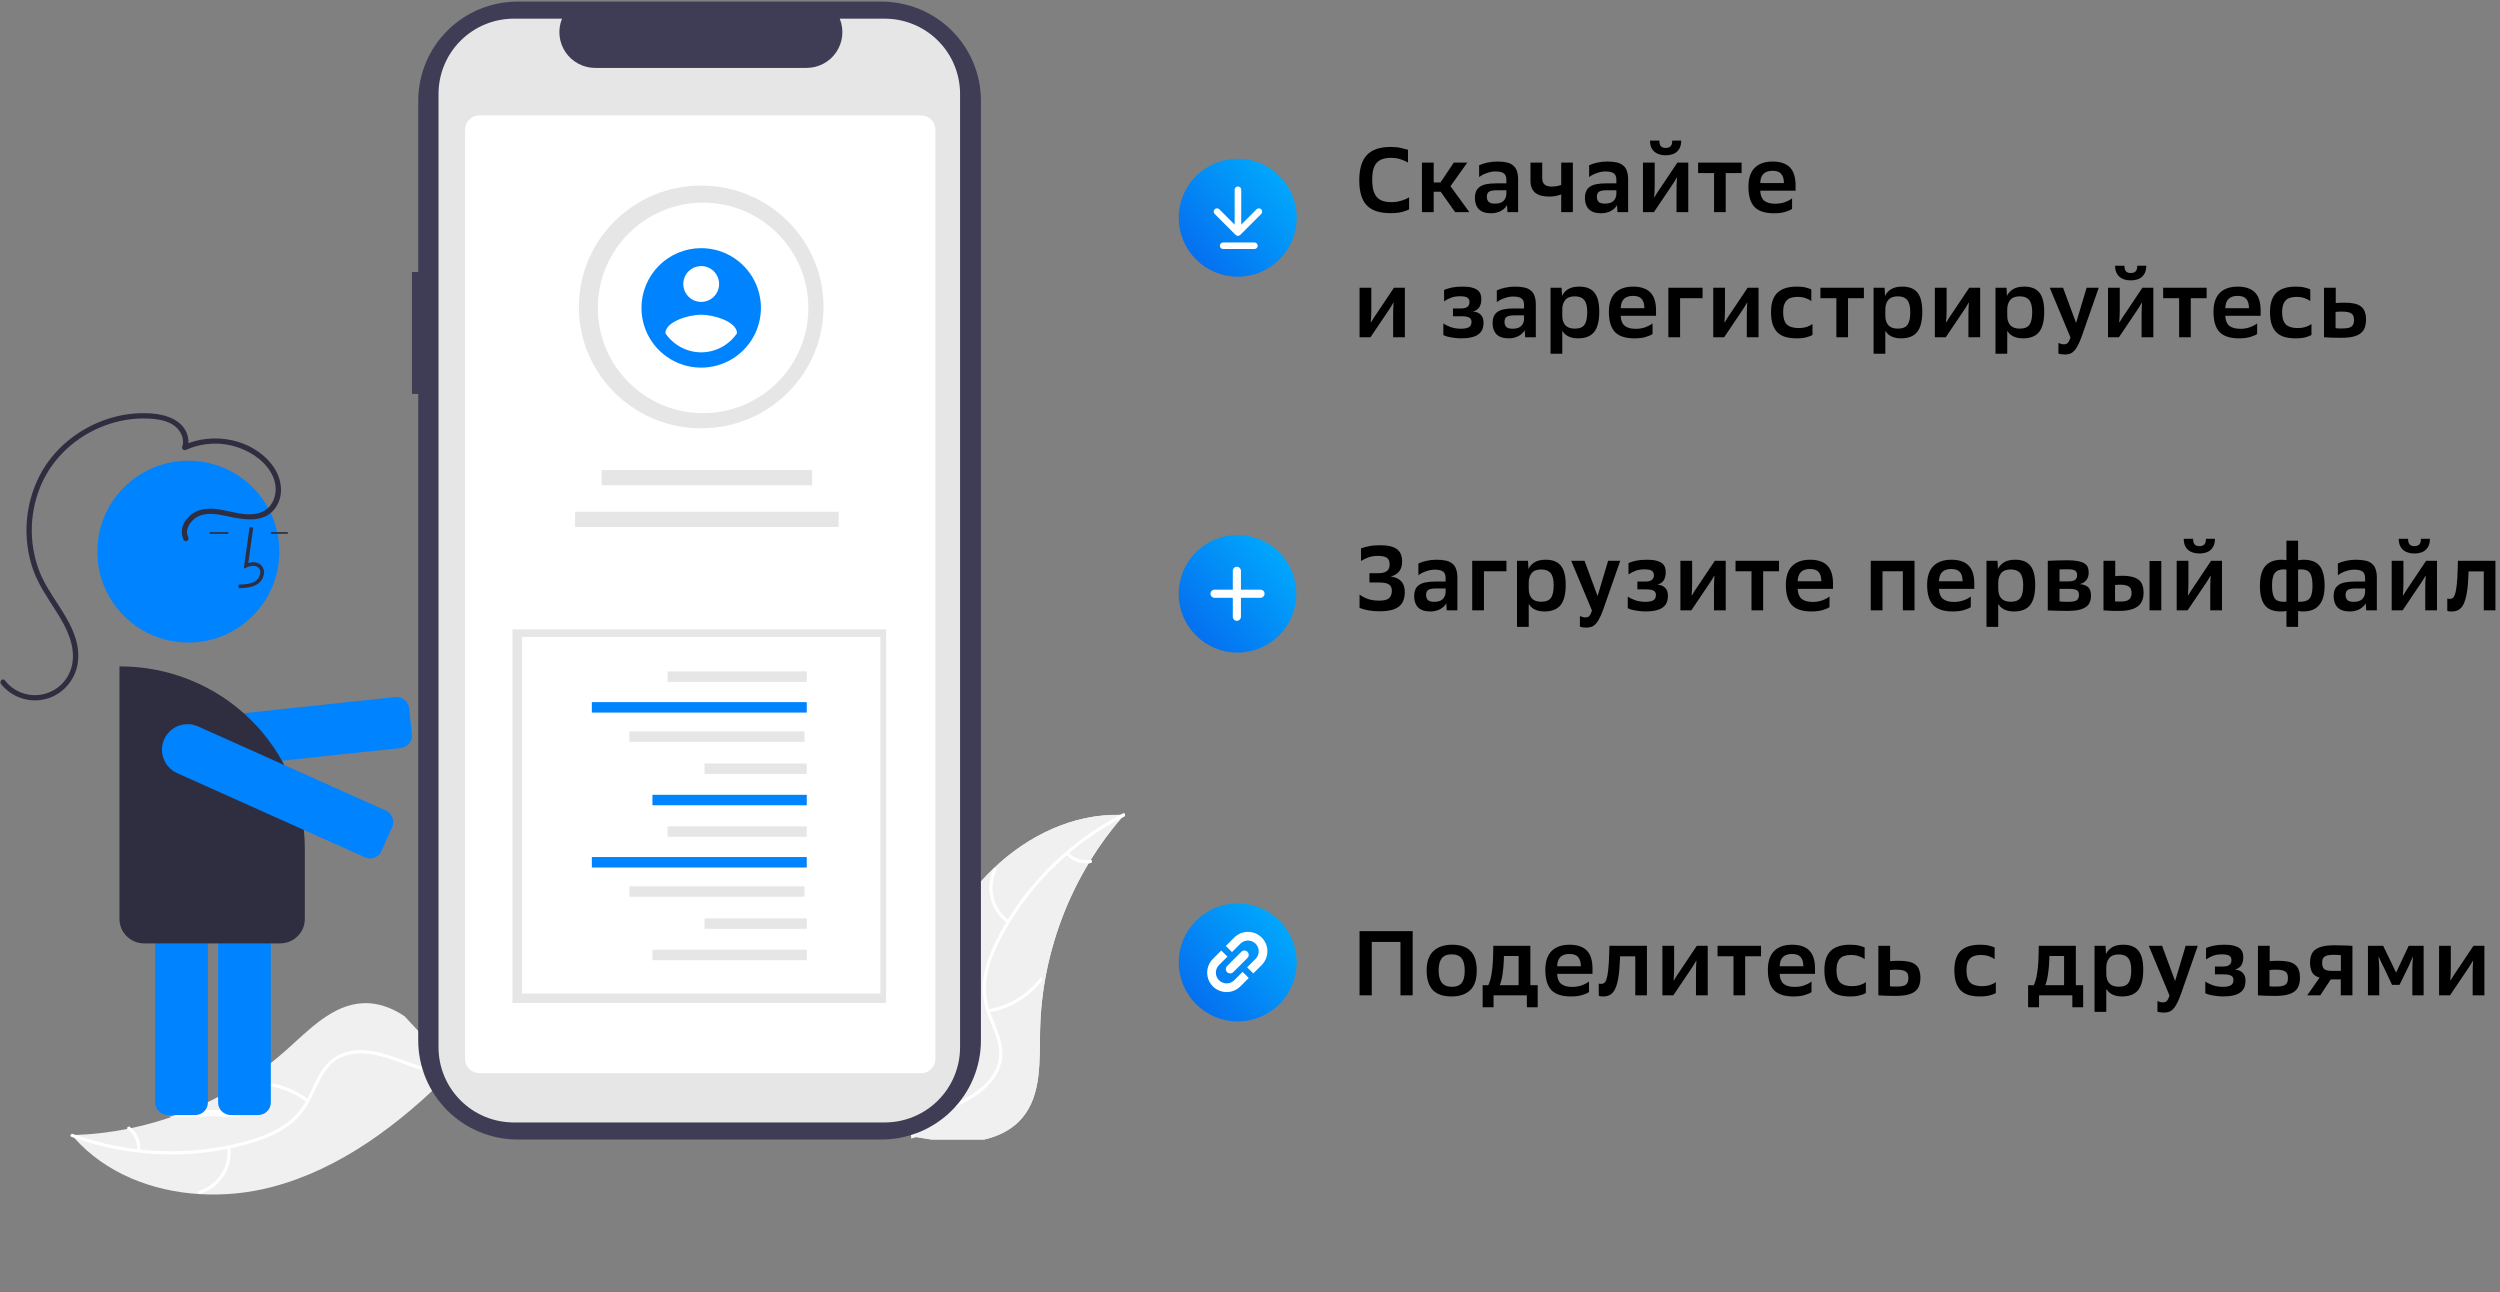
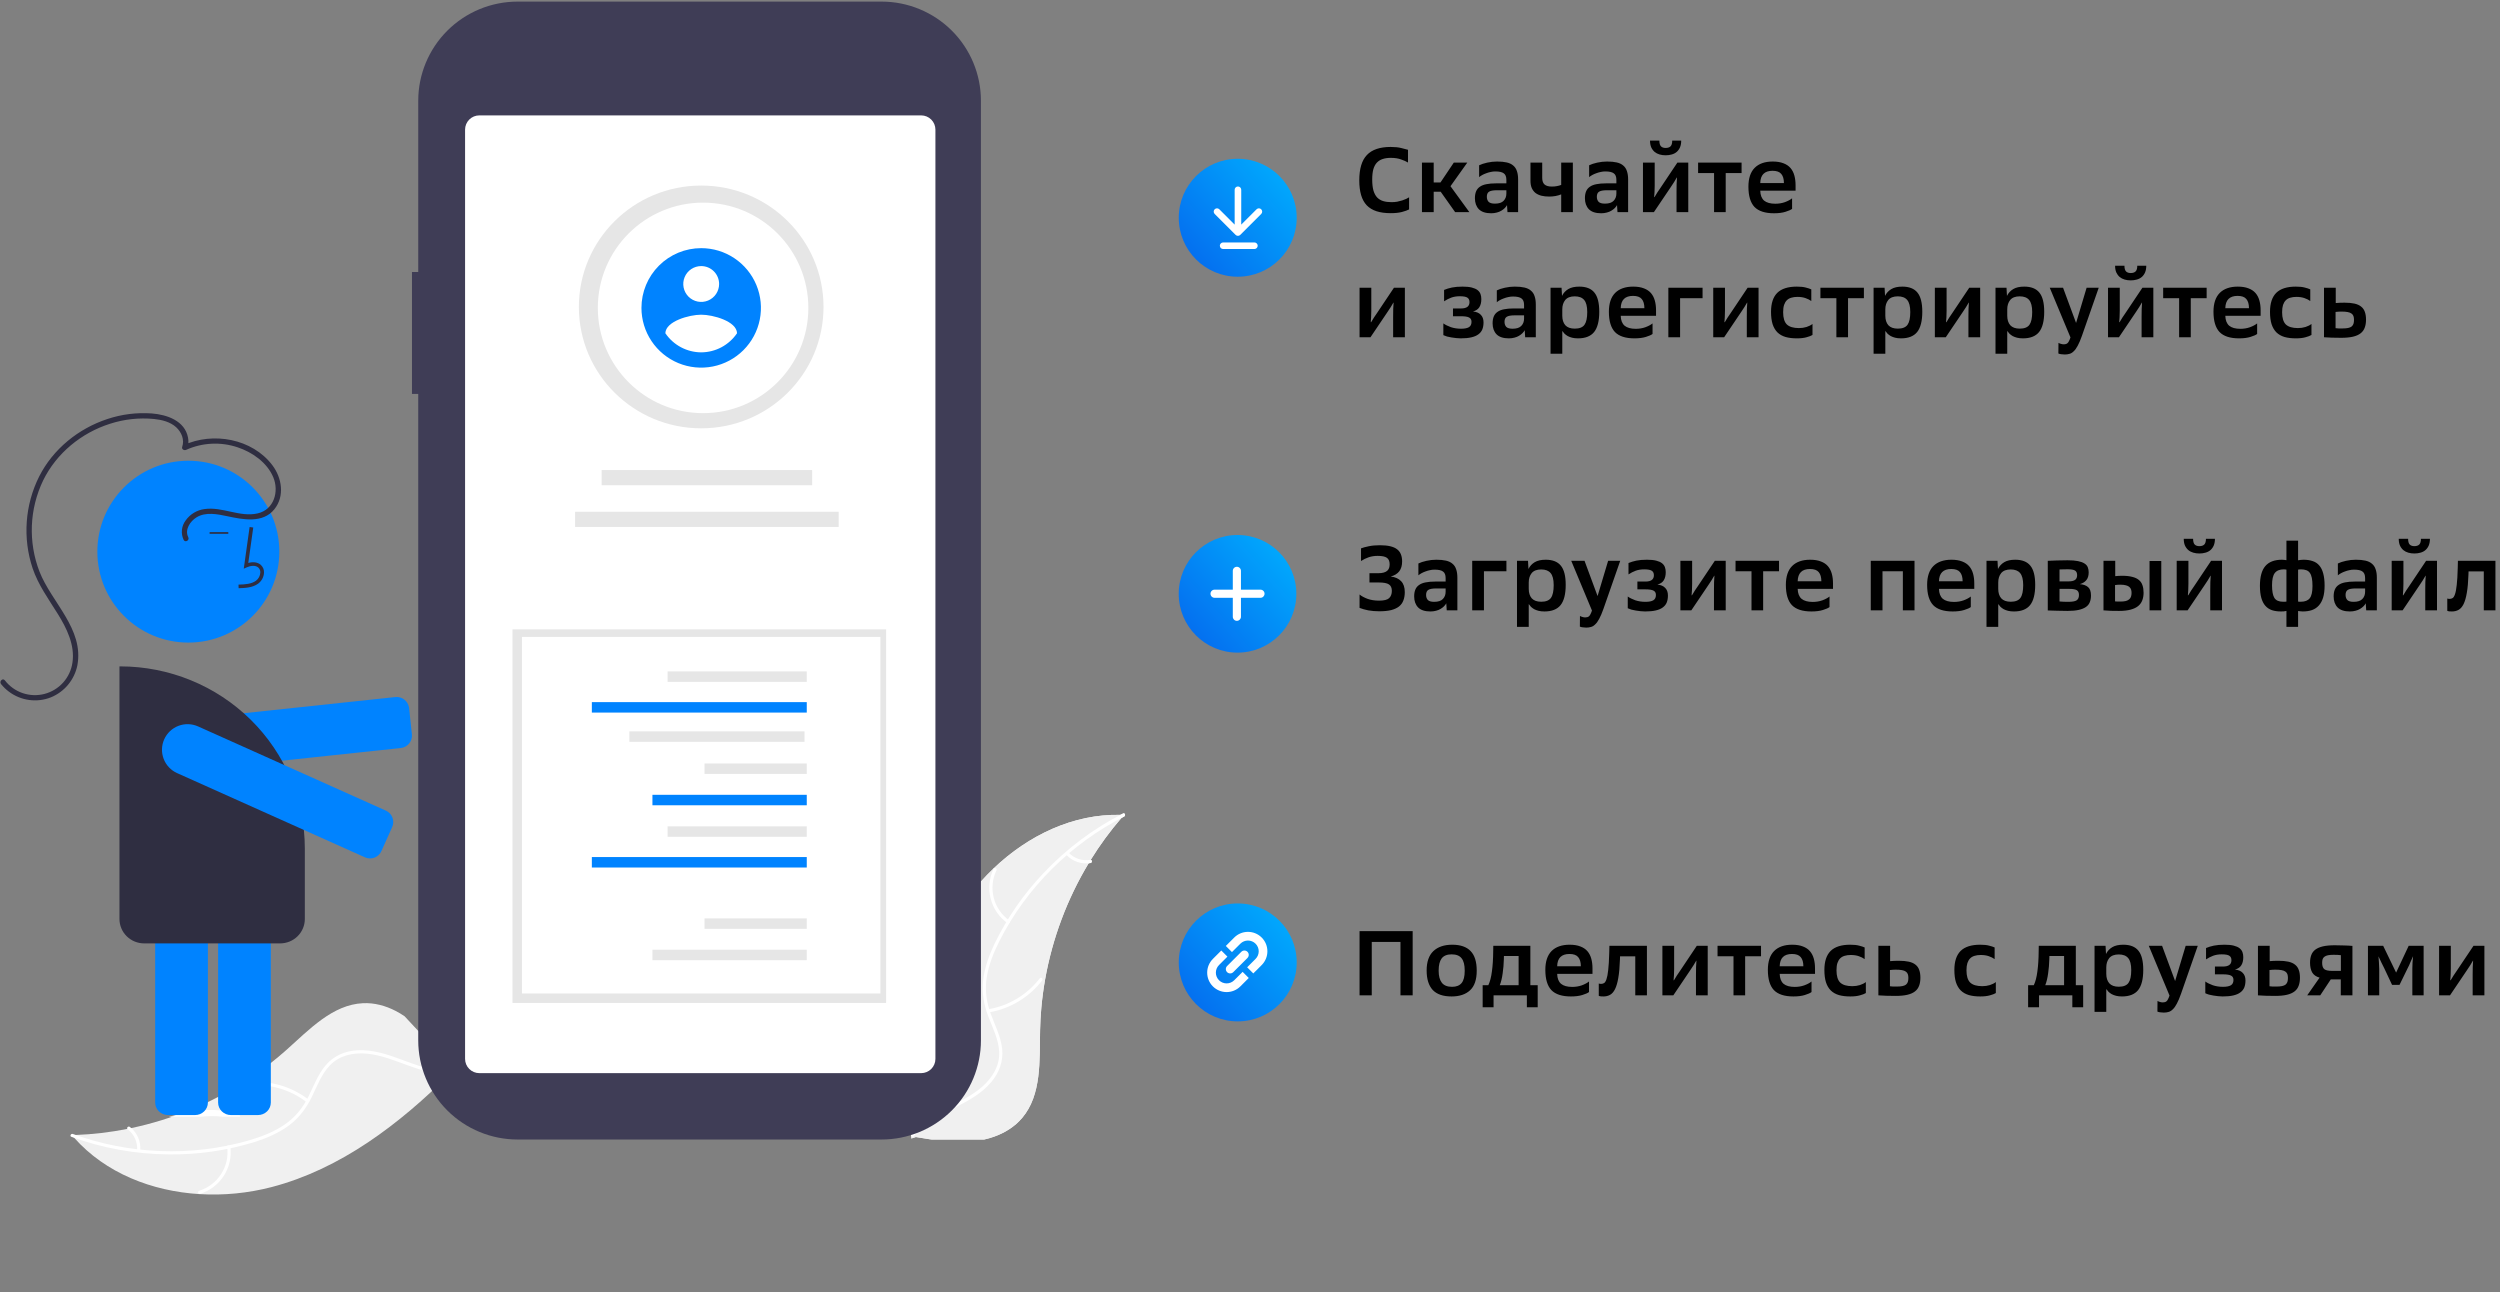
<svg xmlns="http://www.w3.org/2000/svg" width="501" height="259" viewBox="0 0 501 259" fill="none">
  <rect x="0" y="0" width="501" height="259" fill="#808080" stroke="none" />
  <path d="M272.455 186.6H283.099V199.468H280.654V188.769H274.9V199.468H272.455V186.6ZM285.899 194.486C285.899 192.758 286.346 191.465 287.241 190.608C288.147 189.75 289.41 189.321 291.028 189.321C292.669 189.321 293.895 189.744 294.704 190.589C295.525 191.423 295.936 192.734 295.936 194.523C295.936 196.325 295.488 197.636 294.594 198.457C293.712 199.278 292.48 199.689 290.899 199.689C289.195 199.689 287.933 199.254 287.112 198.384C286.303 197.501 285.899 196.202 285.899 194.486ZM288.307 194.56C288.307 195.602 288.521 196.398 288.95 196.95C289.379 197.489 290.059 197.759 290.991 197.759C291.849 197.759 292.486 197.508 292.903 197.005C293.319 196.502 293.528 195.688 293.528 194.56V194.486C293.528 193.371 293.319 192.556 292.903 192.041C292.498 191.515 291.83 191.251 290.899 191.251C289.992 191.251 289.33 191.521 288.913 192.06C288.509 192.599 288.307 193.408 288.307 194.486V194.56ZM297.124 197.428H298.263C298.594 196.741 298.833 195.822 298.98 194.67C299.14 193.506 299.226 192.158 299.238 190.626L299.256 189.541H306.683V197.428H308.154V201.858H305.984V199.468H299.311V201.858H297.124V197.428ZM304.33 191.582H301.389L301.37 192.262C301.346 193.218 301.266 194.156 301.131 195.075C301.009 195.994 300.819 196.778 300.561 197.428H304.33V191.582ZM312.057 195.167C312.081 196.061 312.339 196.723 312.829 197.152C313.331 197.569 314.079 197.777 315.071 197.777C315.758 197.777 316.395 197.673 316.983 197.465C317.584 197.244 318.068 196.987 318.436 196.692V198.806C318.191 199.002 317.75 199.199 317.112 199.395C316.487 199.591 315.721 199.689 314.814 199.689C313.025 199.689 311.72 199.266 310.898 198.42C310.09 197.563 309.685 196.208 309.685 194.358C309.685 192.691 310.102 191.435 310.935 190.589C311.781 189.744 312.988 189.321 314.557 189.321C315.402 189.321 316.119 189.437 316.708 189.67C317.296 189.891 317.768 190.209 318.123 190.626C318.479 191.042 318.736 191.545 318.895 192.133C319.055 192.71 319.134 193.353 319.134 194.064V195.167H312.057ZM314.52 191.177C312.915 191.177 312.093 191.998 312.057 193.641H316.8C316.8 192.832 316.622 192.219 316.266 191.802C315.923 191.386 315.341 191.177 314.52 191.177ZM320.393 197.097C320.54 197.146 320.693 197.17 320.852 197.17C321.073 197.17 321.275 197.115 321.459 197.005C321.643 196.895 321.802 196.637 321.937 196.233C322.084 195.816 322.2 195.197 322.286 194.376C322.384 193.555 322.451 192.427 322.488 190.994L322.525 189.541H330.044V199.468H327.709V191.655H324.657L324.639 192.244C324.59 193.751 324.48 194.989 324.308 195.957C324.149 196.913 323.928 197.673 323.646 198.237C323.364 198.788 323.028 199.168 322.635 199.376C322.255 199.585 321.82 199.689 321.33 199.689C321.146 199.689 320.974 199.683 320.815 199.671C320.668 199.658 320.528 199.622 320.393 199.56V197.097ZM333.145 189.541H335.498V194.137C335.498 194.603 335.486 195.044 335.461 195.461C335.437 195.865 335.412 196.19 335.387 196.435L335.461 196.453C335.657 196.123 335.847 195.81 336.031 195.516C336.227 195.222 336.435 194.916 336.656 194.597L340.038 189.541H342.226V199.468H339.873V195.35C339.873 194.799 339.879 194.272 339.891 193.769C339.916 193.267 339.941 192.857 339.965 192.538L339.928 192.519C339.781 192.789 339.603 193.089 339.395 193.42C339.199 193.751 338.985 194.076 338.751 194.395L335.332 199.468H333.145V189.541ZM347.394 191.637H344.195V189.541H352.909V191.637H349.728V199.468H347.394V191.637ZM356.651 195.167C356.674 196.061 356.933 196.723 357.422 197.152C357.925 197.569 358.673 197.777 359.666 197.777C360.351 197.777 360.989 197.673 361.577 197.465C362.178 197.244 362.662 196.987 363.029 196.692V198.806C362.784 199.002 362.343 199.199 361.705 199.395C361.081 199.591 360.314 199.689 359.408 199.689C357.618 199.689 356.313 199.266 355.492 198.42C354.684 197.563 354.279 196.208 354.279 194.358C354.279 192.691 354.696 191.435 355.53 190.589C356.375 189.744 357.581 189.321 359.151 189.321C359.997 189.321 360.713 189.437 361.302 189.67C361.889 189.891 362.362 190.209 362.717 190.626C363.071 191.042 363.329 191.545 363.49 192.133C363.648 192.71 363.728 193.353 363.728 194.064V195.167H356.651ZM359.114 191.177C357.508 191.177 356.688 191.998 356.651 193.641H361.393C361.393 192.832 361.216 192.219 360.86 191.802C360.517 191.386 359.934 191.177 359.114 191.177ZM373.677 192.207C373.358 191.974 372.966 191.778 372.501 191.619C372.047 191.46 371.508 191.38 370.883 191.38C370.429 191.38 370.025 191.435 369.669 191.545C369.313 191.643 369.014 191.815 368.768 192.06C368.536 192.293 368.352 192.605 368.217 192.997C368.094 193.39 368.033 193.873 368.033 194.45C368.033 195.602 368.285 196.423 368.787 196.913C369.301 197.391 370.105 197.63 371.196 197.63C371.734 197.63 372.242 197.556 372.722 197.409C373.211 197.25 373.61 197.048 373.915 196.803V199.009C373.634 199.18 373.235 199.333 372.722 199.468C372.207 199.615 371.563 199.689 370.791 199.689C369.921 199.689 369.161 199.597 368.511 199.413C367.861 199.217 367.323 198.911 366.894 198.494C366.465 198.065 366.139 197.513 365.92 196.84C365.711 196.166 365.607 195.344 365.607 194.376C365.607 192.673 366.023 191.404 366.857 190.571C367.703 189.737 369.008 189.321 370.772 189.321C371.52 189.321 372.114 189.382 372.556 189.505C373.009 189.615 373.383 189.737 373.677 189.872V192.207ZM376.428 189.541H378.781V192.611C379.075 192.587 379.35 192.568 379.608 192.556C379.865 192.544 380.172 192.538 380.527 192.538C381.312 192.538 381.98 192.599 382.531 192.722C383.083 192.844 383.53 193.046 383.873 193.328C384.216 193.598 384.462 193.947 384.609 194.376C384.768 194.805 384.847 195.326 384.847 195.939C384.847 196.552 384.761 197.085 384.59 197.538C384.43 197.991 384.155 198.372 383.763 198.678C383.37 198.984 382.855 199.211 382.218 199.358C381.582 199.505 380.797 199.579 379.865 199.579C378.53 199.579 377.383 199.542 376.428 199.468V189.541ZM378.744 197.648C378.953 197.673 379.154 197.691 379.35 197.704C379.546 197.704 379.811 197.704 380.142 197.704C380.582 197.704 380.95 197.673 381.244 197.612C381.55 197.55 381.79 197.452 381.962 197.317C382.132 197.17 382.255 196.993 382.328 196.784C382.402 196.564 382.439 196.294 382.439 195.975C382.439 195.681 382.402 195.43 382.328 195.222C382.255 195.013 382.12 194.842 381.925 194.707C381.741 194.572 381.484 194.474 381.153 194.413C380.822 194.351 380.398 194.321 379.884 194.321C379.711 194.321 379.534 194.327 379.35 194.339C379.179 194.351 378.977 194.37 378.744 194.395V197.648ZM399.725 192.207C399.408 191.974 399.015 191.778 398.549 191.619C398.096 191.46 397.556 191.38 396.931 191.38C396.477 191.38 396.074 191.435 395.719 191.545C395.363 191.643 395.062 191.815 394.818 192.06C394.585 192.293 394.401 192.605 394.266 192.997C394.144 193.39 394.082 193.873 394.082 194.45C394.082 195.602 394.333 196.423 394.836 196.913C395.351 197.391 396.153 197.63 397.244 197.63C397.784 197.63 398.292 197.556 398.77 197.409C399.26 197.25 399.658 197.048 399.965 196.803V199.009C399.683 199.18 399.285 199.333 398.77 199.468C398.255 199.615 397.612 199.689 396.84 199.689C395.969 199.689 395.209 199.597 394.561 199.413C393.911 199.217 393.371 198.911 392.942 198.494C392.513 198.065 392.189 197.513 391.968 196.84C391.76 196.166 391.656 195.344 391.656 194.376C391.656 192.673 392.072 191.404 392.906 190.571C393.751 189.737 395.057 189.321 396.822 189.321C397.569 189.321 398.164 189.382 398.604 189.505C399.058 189.615 399.432 189.737 399.725 189.872V192.207ZM406.435 197.428H407.576C407.907 196.741 408.145 195.822 408.292 194.67C408.452 193.506 408.538 192.158 408.55 190.626L408.568 189.541H415.995V197.428H417.466V201.858H415.296V199.468H408.623V201.858H406.435V197.428ZM413.642 191.582H410.701L410.682 192.262C410.657 193.218 410.578 194.156 410.443 195.075C410.321 195.994 410.13 196.778 409.873 197.428H413.642V191.582ZM419.746 189.541H421.952L422.044 191.177C422.326 190.601 422.743 190.148 423.295 189.817C423.847 189.486 424.581 189.321 425.501 189.321C426.885 189.321 427.897 189.719 428.533 190.516C429.183 191.3 429.508 192.581 429.508 194.358C429.508 196.208 429.165 197.563 428.479 198.42C427.792 199.266 426.713 199.689 425.243 199.689C424.802 199.689 424.409 199.646 424.066 199.56C423.735 199.475 423.442 199.364 423.185 199.229C422.939 199.082 422.724 198.923 422.54 198.751C422.369 198.567 422.222 198.384 422.099 198.2V202.777H419.746V189.541ZM422.099 195.148C422.099 195.957 422.302 196.594 422.706 197.06C423.123 197.513 423.754 197.74 424.6 197.74C425.531 197.74 426.18 197.483 426.548 196.968C426.916 196.453 427.1 195.602 427.1 194.413C427.1 193.273 426.891 192.464 426.475 191.986C426.07 191.508 425.445 191.269 424.6 191.269C423.729 191.269 423.092 191.515 422.688 192.005C422.295 192.495 422.099 193.12 422.099 193.88V195.148ZM433.429 200.884C433.576 200.884 433.711 200.865 433.834 200.829C433.956 200.804 434.073 200.743 434.184 200.645C434.294 200.547 434.392 200.406 434.478 200.222C434.576 200.038 434.673 199.799 434.771 199.505L430.617 189.541H433.282L435.892 196.6L438.008 189.541H440.434L437.069 199.174C436.775 200.008 436.493 200.669 436.223 201.16C435.967 201.65 435.697 202.023 435.415 202.281C435.145 202.55 434.864 202.722 434.569 202.796C434.275 202.881 433.963 202.924 433.632 202.924C433.387 202.924 433.147 202.906 432.914 202.869C432.681 202.844 432.492 202.796 432.345 202.722L432.364 200.59C432.511 200.675 432.676 200.743 432.86 200.792C433.044 200.853 433.233 200.884 433.429 200.884ZM441.943 196.692C442.334 196.974 442.837 197.225 443.45 197.446C444.075 197.655 444.755 197.759 445.49 197.759C446.202 197.759 446.729 197.655 447.072 197.446C447.414 197.238 447.586 196.883 447.586 196.38C447.586 195.963 447.426 195.675 447.109 195.516C446.802 195.344 446.251 195.258 445.454 195.258H443.872V193.696H445.49C446.618 193.696 447.181 193.273 447.181 192.428C447.181 192.023 447.048 191.729 446.778 191.545C446.508 191.349 445.993 191.251 445.233 191.251C444.596 191.251 444.026 191.343 443.523 191.527C443.033 191.711 442.555 191.956 442.09 192.262V189.983C442.555 189.787 443.077 189.627 443.653 189.505C444.24 189.382 444.951 189.321 445.785 189.321C446.545 189.321 447.163 189.382 447.641 189.505C448.132 189.627 448.518 189.799 448.799 190.019C449.082 190.24 449.278 190.503 449.388 190.81C449.498 191.116 449.553 191.453 449.553 191.821C449.553 192.495 449.418 193.04 449.148 193.457C448.891 193.861 448.468 194.143 447.88 194.303C448.567 194.364 449.087 194.585 449.443 194.964C449.81 195.332 449.994 195.84 449.994 196.49C449.994 197.017 449.915 197.483 449.756 197.887C449.596 198.28 449.332 198.611 448.964 198.88C448.61 199.149 448.137 199.352 447.549 199.487C446.974 199.622 446.263 199.689 445.417 199.689C445.123 199.689 444.816 199.671 444.497 199.634C444.179 199.609 443.867 199.566 443.56 199.505C443.254 199.456 442.959 199.395 442.677 199.321C442.397 199.236 442.15 199.144 441.943 199.045V196.692ZM452.492 189.541H454.845V192.611C455.139 192.587 455.415 192.568 455.672 192.556C455.929 192.544 456.236 192.538 456.591 192.538C457.376 192.538 458.044 192.599 458.595 192.722C459.147 192.844 459.594 193.046 459.937 193.328C460.28 193.598 460.526 193.947 460.673 194.376C460.832 194.805 460.911 195.326 460.911 195.939C460.911 196.552 460.825 197.085 460.654 197.538C460.494 197.991 460.219 198.372 459.827 198.678C459.434 198.984 458.92 199.211 458.282 199.358C457.646 199.505 456.861 199.579 455.929 199.579C454.593 199.579 453.447 199.542 452.492 199.468V189.541ZM454.808 197.648C455.016 197.673 455.218 197.691 455.415 197.704C455.611 197.704 455.875 197.704 456.206 197.704C456.646 197.704 457.014 197.673 457.308 197.612C457.614 197.55 457.853 197.452 458.026 197.317C458.196 197.17 458.319 196.993 458.393 196.784C458.466 196.564 458.503 196.294 458.503 195.975C458.503 195.681 458.466 195.43 458.393 195.222C458.319 195.013 458.184 194.842 457.988 194.707C457.804 194.572 457.548 194.474 457.217 194.413C456.886 194.351 456.462 194.321 455.948 194.321C455.777 194.321 455.598 194.327 455.415 194.339C455.243 194.351 455.041 194.37 454.808 194.395V197.648ZM464.846 195.92C464.147 195.724 463.651 195.375 463.357 194.873C463.074 194.358 462.933 193.708 462.933 192.924C462.933 192.348 463.013 191.845 463.173 191.417C463.332 190.975 463.602 190.608 463.982 190.313C464.373 190.019 464.882 189.799 465.508 189.652C466.144 189.505 466.941 189.431 467.897 189.431C468.486 189.431 469.092 189.443 469.717 189.468C470.342 189.48 470.912 189.511 471.427 189.56V199.468H469.092V196.27H467.088L464.974 199.468H462.364L464.846 195.92ZM469.111 191.417C468.915 191.392 468.699 191.373 468.467 191.361C468.246 191.349 467.976 191.343 467.659 191.343C467.193 191.343 466.813 191.373 466.518 191.435C466.224 191.496 465.991 191.594 465.82 191.729C465.648 191.851 465.525 192.017 465.452 192.225C465.39 192.434 465.36 192.679 465.36 192.961C465.36 193.574 465.508 193.996 465.802 194.229C466.095 194.45 466.592 194.56 467.291 194.56H469.111V191.417ZM474.537 189.541H477.588L480.181 194.909L482.699 189.541H485.695V199.468H483.434V194.1C483.434 193.671 483.448 193.261 483.472 192.869C483.509 192.464 483.544 192.048 483.581 191.619C483.374 192.06 483.183 192.489 483.012 192.906C482.852 193.31 482.693 193.659 482.533 193.953L480.861 197.373H479.372L477.772 193.972C477.613 193.665 477.436 193.31 477.239 192.906C477.056 192.501 476.86 192.085 476.651 191.655C476.688 192.085 476.719 192.507 476.742 192.924C476.779 193.34 476.798 193.763 476.798 194.192V199.468H474.537V189.541ZM488.791 189.541H491.144V194.137C491.144 194.603 491.132 195.044 491.107 195.461C491.083 195.865 491.058 196.19 491.035 196.435L491.107 196.453C491.303 196.123 491.494 195.81 491.678 195.516C491.874 195.222 492.081 194.916 492.302 194.597L495.686 189.541H497.873V199.468H495.52V195.35C495.52 194.799 495.525 194.272 495.539 193.769C495.562 193.267 495.588 192.857 495.611 192.538L495.574 192.519C495.427 192.789 495.25 193.089 495.042 193.42C494.845 193.751 494.631 194.076 494.398 194.395L490.979 199.468H488.791V189.541Z" fill="black" />
  <path d="M225.25 163.325C225.08 163.516 224.912 163.708 224.747 163.901L224.745 163.904C222.472 166.535 220.411 169.348 218.581 172.312C218.438 172.543 218.297 172.774 218.158 173.007C213.843 180.181 210.882 188.101 209.424 196.367C209.422 196.382 209.419 196.394 209.417 196.408C209.092 198.264 208.846 200.13 208.68 202.01C208.548 203.468 208.467 204.931 208.436 206.397C208.302 212.535 208.787 219.375 204.837 224.038C203.353 225.789 201.379 227.014 199.222 227.785C198.571 228.016 197.908 228.209 197.235 228.36H186.678C186.535 228.342 186.391 228.317 186.245 228.297C185.358 228.164 184.472 228.017 183.587 227.869L183.536 227.862L183.41 227.903L182.639 228.157C182.639 228.133 182.637 228.108 182.637 228.084C182.634 228.041 182.632 227.994 182.632 227.952C182.63 227.896 182.627 227.841 182.625 227.785C182.623 227.728 182.62 227.675 182.62 227.62C182.616 227.528 182.611 227.433 182.611 227.339C182.099 212.968 183.554 198.101 190.363 185.494C192.673 181.227 195.633 177.355 199.133 174.017C206.096 167.389 215.078 163.083 224.523 163.301C224.764 163.305 225.006 163.313 225.25 163.325Z" fill="#F0F0F0" />
  <path d="M225.276 163.631C214.679 169.018 205.716 177.86 200.304 188.548C199.134 190.859 198.146 193.305 197.741 195.881C197.336 198.459 197.691 200.899 198.601 203.325C199.433 205.542 200.538 207.713 200.822 210.095C201.122 212.607 200.246 214.975 198.629 216.872C196.651 219.191 193.966 220.655 191.291 221.993C188.321 223.479 185.213 224.975 183.138 227.688C182.887 228.017 182.397 227.604 182.648 227.275C186.258 222.555 192.559 221.569 196.875 217.743C198.889 215.956 200.383 213.547 200.238 210.756C200.112 208.315 198.974 206.077 198.113 203.839C197.208 201.489 196.737 199.119 197.004 196.593C197.276 194.008 198.172 191.517 199.278 189.186C201.827 183.92 205.178 179.091 209.21 174.877C213.786 170.041 219.146 166.033 225.059 163.024C225.425 162.838 225.64 163.447 225.276 163.631Z" fill="white" />
  <path d="M201.882 184.98C200.223 183.798 199.034 182.059 198.527 180.072C198.02 178.086 198.228 175.982 199.114 174.136C199.294 173.763 199.876 174.029 199.695 174.402C198.867 176.12 198.674 178.08 199.149 179.928C199.625 181.777 200.739 183.393 202.29 184.485C202.627 184.722 202.216 185.217 201.882 184.98Z" fill="white" />
  <path d="M198.033 202.256C202.127 201.578 205.818 199.365 208.37 196.059C208.623 195.73 209.113 196.143 208.86 196.472C206.199 199.908 202.353 202.203 198.09 202.899C197.684 202.964 197.629 202.322 198.033 202.256Z" fill="white" />
  <path d="M214.114 170.828C214.662 171.421 215.346 171.867 216.107 172.125C216.867 172.385 217.679 172.448 218.469 172.313C218.875 172.242 218.93 172.884 218.527 172.955C217.653 173.102 216.756 173.029 215.916 172.746C215.075 172.461 214.316 171.973 213.706 171.324C213.643 171.268 213.604 171.189 213.596 171.105C213.589 171.02 213.613 170.937 213.665 170.869C213.719 170.804 213.797 170.763 213.881 170.755C213.965 170.747 214.049 170.774 214.114 170.828Z" fill="white" />
-   <path d="M14.392 227.474C14.648 227.469 14.902 227.461 15.156 227.45L15.16 227.45C18.635 227.321 22.098 226.912 25.514 226.231C25.78 226.179 26.046 226.124 26.311 226.067C34.502 224.336 42.316 221.106 49.359 216.54C49.371 216.532 49.382 216.526 49.394 216.517C50.974 215.491 52.507 214.399 53.996 213.24C55.153 212.342 56.279 211.405 57.373 210.428C61.956 206.344 66.632 201.327 72.736 201.041C75.029 200.933 77.27 201.544 79.305 202.597C79.917 202.916 80.511 203.27 81.079 203.659L88.273 211.386C88.358 211.502 88.438 211.624 88.523 211.745C89.03 212.486 89.526 213.234 90.021 213.983L90.05 214.024L90.166 214.089L90.877 214.479C90.86 214.496 90.843 214.515 90.826 214.531C90.796 214.562 90.763 214.596 90.732 214.624C90.693 214.664 90.654 214.704 90.615 214.744C90.575 214.784 90.538 214.822 90.497 214.86C90.434 214.925 90.367 214.994 90.299 215.058C80.129 225.226 68.258 234.292 54.391 237.9C49.693 239.117 44.843 239.589 40.015 239.303C30.419 238.724 21.147 235.084 14.871 228.023C14.709 227.844 14.55 227.662 14.392 227.474Z" fill="#F0F0F0" />
+   <path d="M14.392 227.474C14.648 227.469 14.902 227.461 15.156 227.45L15.16 227.45C18.635 227.321 22.098 226.912 25.514 226.231C25.78 226.179 26.046 226.124 26.311 226.067C34.502 224.336 42.316 221.106 49.359 216.54C49.371 216.532 49.382 216.526 49.394 216.517C50.974 215.491 52.507 214.399 53.996 213.24C55.153 212.342 56.279 211.405 57.373 210.428C61.956 206.344 66.632 201.327 72.736 201.041C75.029 200.933 77.27 201.544 79.305 202.597C79.917 202.916 80.511 203.27 81.079 203.659L88.273 211.386C88.358 211.502 88.438 211.624 88.523 211.745C89.03 212.486 89.526 213.234 90.021 213.983L90.05 214.024L90.877 214.479C90.86 214.496 90.843 214.515 90.826 214.531C90.796 214.562 90.763 214.596 90.732 214.624C90.693 214.664 90.654 214.704 90.615 214.744C90.575 214.784 90.538 214.822 90.497 214.86C90.434 214.925 90.367 214.994 90.299 215.058C80.129 225.226 68.258 234.292 54.391 237.9C49.693 239.117 44.843 239.589 40.015 239.303C30.419 238.724 21.147 235.084 14.871 228.023C14.709 227.844 14.55 227.662 14.392 227.474Z" fill="#F0F0F0" />
  <path d="M14.597 227.247C25.761 231.331 38.341 231.865 49.851 228.543C52.34 227.824 54.803 226.88 56.964 225.422C59.127 223.961 60.67 222.039 61.826 219.72C62.882 217.6 63.717 215.312 65.267 213.481C66.901 211.549 69.231 210.577 71.721 210.467C74.766 210.335 77.667 211.302 80.47 212.348C83.581 213.509 86.794 214.764 90.194 214.434C90.605 214.394 90.637 215.034 90.226 215.074C84.311 215.648 79.295 211.709 73.554 211.158C70.874 210.901 68.093 211.45 66.148 213.458C64.448 215.213 63.585 217.571 62.535 219.727C61.431 221.99 60.018 223.951 57.988 225.476C55.91 227.038 53.477 228.08 51.017 228.859C45.426 230.583 39.608 231.42 33.776 231.341C27.119 231.288 20.533 230.097 14.302 227.819C13.915 227.678 14.215 227.107 14.597 227.247Z" fill="white" />
  <path d="M46.164 229.82C46.43 231.84 45.968 233.895 44.859 235.62C43.751 237.345 42.069 238.626 40.114 239.235C39.718 239.358 39.517 238.751 39.913 238.629C41.735 238.064 43.301 236.87 44.329 235.262C45.358 233.654 45.782 231.738 45.524 229.858C45.468 229.45 46.11 229.414 46.164 229.82Z" fill="white" />
  <path d="M61.431 220.865C58.145 218.33 54.01 217.137 49.851 217.522C49.438 217.561 49.407 216.921 49.819 216.882C54.148 216.488 58.448 217.739 61.862 220.384C62.187 220.637 61.754 221.115 61.431 220.865Z" fill="white" />
  <path d="M27.472 230.512C27.533 229.707 27.393 228.902 27.063 228.169C26.735 227.437 26.229 226.799 25.591 226.312C25.262 226.064 25.695 225.587 26.021 225.833C26.725 226.372 27.283 227.078 27.648 227.886C28.012 228.695 28.172 229.583 28.114 230.472C28.115 230.557 28.084 230.639 28.027 230.702C27.971 230.765 27.893 230.804 27.808 230.813C27.724 230.817 27.641 230.788 27.578 230.732C27.514 230.676 27.477 230.596 27.472 230.512Z" fill="white" />
  <path d="M225.25 163.325C225.08 163.516 224.912 163.708 224.747 163.901L224.745 163.904C222.472 166.535 220.411 169.348 218.581 172.312C218.438 172.543 218.297 172.774 218.158 173.007C213.843 180.181 210.882 188.101 209.424 196.367C209.422 196.382 209.419 196.394 209.417 196.408C209.092 198.264 208.846 200.13 208.68 202.01C208.548 203.468 208.467 204.931 208.436 206.397C208.302 212.535 208.787 219.375 204.837 224.038C203.353 225.789 201.379 227.014 199.222 227.785C198.571 228.016 197.908 228.209 197.235 228.36H186.678C186.535 228.342 186.391 228.317 186.245 228.297C185.358 228.164 184.472 228.017 183.587 227.869L183.536 227.862L183.41 227.903L182.639 228.157C182.639 228.133 182.637 228.108 182.637 228.084C182.634 228.041 182.632 227.994 182.632 227.952C182.63 227.896 182.627 227.841 182.625 227.785C182.623 227.728 182.62 227.675 182.62 227.62C182.616 227.528 182.611 227.433 182.611 227.339C182.099 212.968 183.554 198.101 190.363 185.494C192.673 181.227 195.633 177.355 199.133 174.017C206.096 167.389 215.078 163.083 224.523 163.301C224.764 163.305 225.006 163.313 225.25 163.325Z" fill="#F0F0F0" />
  <path d="M225.276 163.631C214.679 169.018 205.716 177.86 200.304 188.548C199.134 190.859 198.146 193.305 197.741 195.881C197.336 198.459 197.691 200.899 198.601 203.325C199.433 205.542 200.538 207.713 200.822 210.095C201.122 212.607 200.246 214.975 198.629 216.872C196.651 219.191 193.966 220.655 191.291 221.993C188.321 223.479 185.213 224.975 183.138 227.688C182.887 228.017 182.397 227.604 182.648 227.275C186.258 222.555 192.559 221.569 196.875 217.743C198.889 215.956 200.383 213.547 200.238 210.756C200.112 208.315 198.974 206.077 198.113 203.839C197.208 201.489 196.737 199.119 197.004 196.593C197.276 194.008 198.172 191.517 199.278 189.186C201.827 183.92 205.178 179.091 209.21 174.877C213.786 170.041 219.146 166.033 225.059 163.024C225.425 162.838 225.64 163.447 225.276 163.631Z" fill="white" />
  <path d="M201.882 184.98C200.223 183.798 199.034 182.059 198.527 180.072C198.02 178.086 198.228 175.982 199.114 174.136C199.294 173.763 199.876 174.029 199.695 174.402C198.867 176.12 198.674 178.08 199.149 179.928C199.625 181.777 200.739 183.393 202.29 184.485C202.627 184.722 202.216 185.217 201.882 184.98Z" fill="white" />
  <path d="M198.033 202.256C202.127 201.578 205.818 199.365 208.37 196.059C208.623 195.73 209.113 196.143 208.86 196.472C206.199 199.908 202.353 202.203 198.09 202.899C197.684 202.964 197.629 202.322 198.033 202.256Z" fill="white" />
  <path d="M214.114 170.828C214.662 171.421 215.346 171.867 216.107 172.125C216.867 172.385 217.679 172.448 218.469 172.313C218.875 172.242 218.93 172.884 218.527 172.955C217.653 173.102 216.756 173.029 215.916 172.746C215.075 172.461 214.316 171.973 213.706 171.324C213.643 171.268 213.604 171.189 213.596 171.105C213.589 171.02 213.613 170.937 213.665 170.869C213.719 170.804 213.797 170.763 213.881 170.755C213.965 170.747 214.049 170.774 214.114 170.828Z" fill="white" />
  <path d="M82.559 54.511H83.816V20.187C83.816 14.918 85.915 9.864 89.65 6.138C93.386 2.414 98.453 0.32 103.737 0.32H176.658C181.941 0.32 187.008 2.414 190.744 6.138C194.48 9.864 196.579 14.918 196.579 20.187V208.494C196.579 213.763 194.48 218.815 190.744 222.541C187.008 226.267 181.941 228.359 176.658 228.359H103.735C98.452 228.359 93.385 226.267 89.648 222.541C85.913 218.815 83.814 213.763 83.814 208.494V78.944H82.559V54.511Z" fill="#3F3D56" />
-   <path d="M87.879 18.814V209.868C87.879 213.863 89.469 217.697 92.298 220.522C95.127 223.35 98.965 224.938 102.966 224.939H177.302C181.305 224.939 185.144 223.351 187.975 220.525C190.806 217.698 192.397 213.863 192.397 209.865V18.814C192.396 14.816 190.805 10.982 187.974 8.155C185.143 5.33 181.304 3.741 177.302 3.743H168.285C168.727 4.829 168.896 6.009 168.775 7.177C168.655 8.345 168.249 9.466 167.593 10.44C166.938 11.414 166.052 12.213 165.015 12.765C163.978 13.319 162.821 13.609 161.646 13.61H119.266C118.09 13.609 116.934 13.319 115.897 12.765C114.86 12.212 113.974 11.413 113.319 10.439C112.664 9.464 112.257 8.343 112.137 7.176C112.016 6.007 112.186 4.828 112.629 3.741H102.97C98.969 3.741 95.132 5.33 92.302 8.155C89.473 10.98 87.882 14.813 87.881 18.809L87.879 18.814Z" fill="#E6E6E6" />
  <path d="M96.052 215.058H184.606C185.363 215.056 186.087 214.756 186.622 214.221C187.156 213.686 187.457 212.962 187.458 212.205V25.976C187.457 25.221 187.156 24.495 186.622 23.96C186.087 23.426 185.363 23.125 184.606 23.124H96.052C95.297 23.125 94.573 23.426 94.038 23.96C93.503 24.495 93.203 25.221 93.201 25.976V212.205C93.203 212.962 93.503 213.686 94.038 214.221C94.573 214.756 95.297 215.056 96.052 215.058Z" fill="white" />
  <path d="M140.519 85.835C126.98 85.835 116.005 74.945 116.005 61.512C116.005 48.078 126.98 37.187 140.519 37.187C154.058 37.187 165.033 48.078 165.033 61.512C165.033 74.945 154.058 85.835 140.519 85.835Z" fill="#E6E6E6" />
  <path d="M140.899 82.795C129.248 82.795 119.805 73.351 119.805 61.702C119.805 50.052 129.248 40.608 140.899 40.608C152.548 40.608 161.992 50.052 161.992 61.702C161.992 73.351 152.548 82.795 140.899 82.795Z" fill="white" />
  <path d="M140.519 49.73C142.887 49.73 145.202 50.432 147.17 51.748C149.139 53.064 150.674 54.932 151.58 57.12C152.486 59.308 152.723 61.716 152.261 64.037C151.799 66.36 150.659 68.493 148.985 70.167C147.31 71.841 145.177 72.982 142.854 73.444C140.532 73.906 138.125 73.669 135.937 72.763C133.75 71.856 131.88 70.322 130.565 68.354C129.249 66.384 128.547 64.071 128.547 61.701C128.547 58.526 129.809 55.482 132.054 53.237C134.298 50.991 137.344 49.73 140.519 49.73ZM140.519 53.322C139.808 53.322 139.115 53.532 138.523 53.927C137.933 54.321 137.472 54.882 137.201 55.539C136.928 56.195 136.858 56.918 136.997 57.614C137.135 58.31 137.478 58.951 137.979 59.453C138.482 59.956 139.122 60.297 139.819 60.436C140.515 60.575 141.237 60.504 141.893 60.232C142.55 59.959 143.111 59.499 143.505 58.909C143.9 58.318 144.111 57.623 144.111 56.913C144.111 56.441 144.017 55.974 143.837 55.539C143.656 55.103 143.393 54.708 143.059 54.374C142.726 54.04 142.33 53.776 141.893 53.594C141.458 53.414 140.99 53.322 140.519 53.322ZM140.519 70.612C141.938 70.605 143.333 70.253 144.585 69.585C145.837 68.916 146.907 67.954 147.702 66.779C147.645 64.384 142.914 63.066 140.519 63.066C138.125 63.066 133.393 64.384 133.336 66.779C134.132 67.953 135.202 68.916 136.453 69.583C137.705 70.252 139.1 70.605 140.519 70.613V70.612Z" fill="#0083FF" />
  <path d="M120.566 94.198H162.753V97.239H120.566V94.198Z" fill="#E6E6E6" />
  <path d="M115.245 102.557H168.073V105.599H115.245V102.557Z" fill="#E6E6E6" />
  <path d="M102.703 126.122H177.575V200.994H102.703V126.122Z" fill="#E6E6E6" />
  <path d="M104.602 127.642H176.436V199.095H104.602V127.642Z" fill="white" />
  <path d="M133.785 134.552H161.676V136.648H133.785V134.552Z" fill="#E6E6E6" />
  <path d="M118.606 140.706H161.676V142.801H118.606V140.706Z" fill="#0083FF" />
  <path d="M126.126 146.565H161.227V148.662H126.126V146.565Z" fill="#E6E6E6" />
  <path d="M141.184 152.999H161.676V155.094H141.184V152.999Z" fill="#E6E6E6" />
  <path d="M130.749 159.28H161.676V161.377H130.749V159.28Z" fill="#0083FF" />
  <path d="M133.785 165.599H161.676V167.695H133.785V165.599Z" fill="#E6E6E6" />
  <path d="M118.606 171.753H161.676V173.85H118.606V171.753Z" fill="#0083FF" />
-   <path d="M126.126 177.614H161.227V179.709H126.126V177.614Z" fill="#E6E6E6" />
  <path d="M141.184 184.045H161.676V186.142H141.184V184.045Z" fill="#E6E6E6" />
  <path d="M130.749 190.326H161.676V192.421H130.749V190.326Z" fill="#E6E6E6" />
  <path d="M39.132 222.698C37.364 222.955 35.595 223.367 33.824 223.789H40.286C40.976 223.716 41.664 223.67 42.356 223.67C43.095 223.655 43.835 223.695 44.569 223.789H48.134C48.134 223.793 48.138 223.793 48.138 223.798V223.789C48.128 223.693 48.101 223.603 48.057 223.525C48.015 223.447 47.956 223.385 47.889 223.344C47.86 223.322 47.827 223.304 47.794 223.294C47.764 223.284 47.741 223.275 47.712 223.266C47.328 223.134 46.948 223.018 46.564 222.923C46.475 222.901 46.391 222.877 46.302 222.858C46.046 222.795 45.79 222.744 45.538 222.698C43.411 222.347 41.259 222.347 39.132 222.698Z" fill="white" />
  <path d="M38.619 154.319C38.806 154.319 38.991 154.31 39.175 154.29L80.32 149.904C80.647 149.87 80.965 149.77 81.253 149.613C81.542 149.457 81.797 149.244 82.004 148.988C82.21 148.733 82.365 148.439 82.458 148.124C82.55 147.809 82.581 147.479 82.545 147.152L81.965 141.731L81.96 141.732C81.846 141.11 81.502 140.554 80.995 140.174C80.49 139.796 79.857 139.621 79.228 139.689L38.083 144.074C36.774 144.214 35.568 144.849 34.713 145.85C33.859 146.849 33.421 148.138 33.492 149.451C33.56 150.763 34.13 151.999 35.084 152.905C36.037 153.811 37.303 154.317 38.619 154.319Z" fill="#0083FF" />
  <path d="M33.669 223.458H39.091C39.773 223.458 40.427 223.194 40.909 222.724C41.39 222.254 41.662 221.617 41.663 220.953V176.92C41.662 176.255 41.39 175.619 40.909 175.149C40.427 174.679 39.773 174.414 39.091 174.414H33.669C32.987 174.414 32.333 174.679 31.851 175.149C31.37 175.619 31.098 176.255 31.098 176.92V220.953C31.098 221.617 31.37 222.254 31.851 222.724C32.333 223.194 32.987 223.458 33.669 223.458Z" fill="#0083FF" />
  <path d="M46.278 223.458H51.701C52.382 223.458 53.036 223.194 53.518 222.724C54 222.254 54.271 221.617 54.273 220.953V176.92C54.271 176.255 54 175.619 53.518 175.149C53.036 174.679 52.382 174.414 51.701 174.414H46.278C45.596 174.414 44.944 174.679 44.461 175.149C43.979 175.619 43.708 176.255 43.708 176.92V220.953C43.708 221.617 43.979 222.254 44.461 222.724C44.944 223.194 45.596 223.458 46.278 223.458Z" fill="#0083FF" />
  <path d="M37.744 128.774C27.674 128.774 19.51 120.616 19.51 110.552C19.51 100.489 27.674 92.331 37.744 92.331C47.814 92.331 55.977 100.489 55.977 110.552C55.977 120.616 47.814 128.774 37.744 128.774Z" fill="#0083FF" />
  <path d="M47.818 117.877C49.037 117.844 50.555 117.803 51.724 116.969C52.072 116.71 52.359 116.38 52.563 116.003C52.767 115.624 52.883 115.207 52.904 114.781C52.926 114.478 52.875 114.175 52.756 113.894C52.637 113.612 52.453 113.364 52.219 113.162C51.607 112.659 50.717 112.542 49.756 112.817L50.751 105.713L50.02 105.615L48.849 113.967L49.461 113.693C50.167 113.377 51.139 113.215 51.742 113.713C51.891 113.844 52.006 114.005 52.08 114.187C52.154 114.367 52.183 114.561 52.167 114.756C52.15 115.074 52.061 115.383 51.91 115.665C51.758 115.946 51.547 116.192 51.288 116.387C50.379 117.035 49.169 117.119 47.798 117.157L47.818 117.877Z" fill="#2F2E41" />
-   <path d="M54.273 106.637H57.68V106.977H54.273V106.637Z" fill="#2F2E41" />
  <path d="M42.003 106.637H45.753V106.977H42.003V106.637Z" fill="#2F2E41" />
  <path d="M28.894 189.058H56.134C57.448 189.057 58.707 188.542 59.636 187.625C60.564 186.709 61.087 185.466 61.088 184.17V170.02C61.077 160.348 57.179 151.077 50.249 144.239C43.317 137.4 33.921 133.554 24.121 133.543H23.94V184.17C23.943 185.466 24.464 186.709 25.393 187.625C26.323 188.542 27.581 189.057 28.894 189.058Z" fill="#2F2E41" />
  <path d="M74.156 172.03C74.638 172.03 75.111 171.89 75.514 171.627C75.918 171.365 76.239 170.993 76.436 170.554L78.592 165.751C78.862 165.147 78.882 164.46 78.646 163.842C78.41 163.224 77.939 162.724 77.336 162.452L39.694 145.574C39.079 145.297 38.416 145.145 37.742 145.125C37.068 145.105 36.397 145.218 35.767 145.457C35.137 145.697 34.561 146.058 34.07 146.52C33.581 146.984 33.186 147.537 32.91 148.152C32.634 148.766 32.482 149.43 32.462 150.103C32.444 150.777 32.557 151.447 32.797 152.077C33.037 152.707 33.398 153.283 33.861 153.772C34.324 154.262 34.879 154.656 35.495 154.932L73.136 171.809C73.456 171.954 73.804 172.03 74.156 172.03Z" fill="#0083FF" />
  <path d="M36.804 108.195C36.505 107.568 36.385 106.869 36.459 106.177C36.532 105.486 36.797 104.828 37.22 104.277C37.658 103.662 38.218 103.144 38.865 102.755C39.513 102.367 40.233 102.116 40.98 102.018C44.578 101.5 48.068 103.705 51.642 102.883C54.911 102.132 55.961 98.501 54.763 95.641C53.525 92.687 50.553 90.607 47.592 89.634C44.217 88.508 40.542 88.693 37.298 90.154C36.913 90.332 36.345 90.031 36.512 89.551C37.006 88.129 36.383 86.621 35.317 85.633C34.129 84.535 32.423 84.123 30.856 83.963C27.885 83.677 24.886 84.005 22.045 84.924C16.297 86.752 11.316 90.83 8.652 96.267C7.286 99.101 6.515 102.185 6.388 105.328C6.26 108.472 6.779 111.609 7.91 114.544C10.337 120.743 16.85 126.042 15.508 133.315C15.222 134.745 14.587 136.08 13.658 137.204C12.73 138.328 11.536 139.204 10.186 139.755C8.807 140.296 7.311 140.475 5.843 140.276C4.375 140.076 2.981 139.506 1.796 138.618C1.204 138.18 0.67 137.665 0.21 137.089C-0.214 136.556 0.538 135.795 0.966 136.333C1.875 137.519 3.114 138.41 4.527 138.894C5.94 139.38 7.464 139.437 8.911 139.061C10.357 138.685 11.66 137.891 12.657 136.779C13.653 135.666 14.299 134.286 14.515 132.807C15.055 129.304 13.366 125.887 11.568 123.007C9.72 120.046 7.676 117.238 6.541 113.902C5.537 110.895 5.138 107.72 5.363 104.558C5.588 101.396 6.435 98.309 7.854 95.475C10.63 89.997 15.701 85.894 21.505 83.976C24.373 83.018 27.403 82.637 30.419 82.854C33.441 83.089 37.053 84.307 37.682 87.711C37.822 88.418 37.775 89.151 37.543 89.834L36.758 89.231C42.672 86.482 50.546 87.9 54.578 93.225C56.501 95.765 57.094 99.41 54.992 102.044C52.684 104.938 48.67 104.116 45.549 103.45C43.584 103.03 41.212 102.551 39.385 103.674C38.109 104.457 36.966 106.154 37.727 107.656C38.037 108.268 37.115 108.809 36.804 108.195Z" fill="#2F2E41" />
  <path d="M259.859 43.638C259.859 37.111 254.568 31.82 248.041 31.82C241.515 31.82 236.224 37.111 236.224 43.638C236.224 50.164 241.515 55.455 248.041 55.455C254.568 55.455 259.859 50.164 259.859 43.638Z" fill="url(#paint0_linear_11_1238)" />
  <path d="M248.744 38.03C248.744 37.666 248.449 37.37 248.084 37.37C247.72 37.37 247.425 37.666 247.425 38.03H248.744ZM247.618 47.072C247.876 47.33 248.293 47.33 248.551 47.072L252.749 42.874C253.007 42.616 253.007 42.199 252.749 41.941C252.491 41.683 252.074 41.683 251.816 41.941L248.084 45.673L244.353 41.941C244.095 41.683 243.677 41.683 243.42 41.941C243.162 42.199 243.162 42.616 243.42 42.874L247.618 47.072ZM245.116 48.585C244.752 48.585 244.456 48.88 244.456 49.244C244.456 49.609 244.752 49.904 245.116 49.904V48.585ZM251.383 49.904C251.747 49.904 252.043 49.609 252.043 49.244C252.043 48.88 251.747 48.585 251.383 48.585V49.904ZM247.425 38.03V46.606H248.744V38.03H247.425ZM245.116 49.904H251.383V48.585H245.116V49.904Z" fill="white" />
  <g clip-path="url(#clip0_11_1238)">
    <path d="M259.859 192.868C259.859 186.341 254.568 181.05 248.041 181.05C241.515 181.05 236.224 186.341 236.224 192.868C236.224 199.394 241.515 204.685 248.041 204.685C254.568 204.685 259.859 199.394 259.859 192.868Z" fill="url(#paint1_linear_11_1238)" />
    <path d="M245.654 189.57L246.884 190.8L248.568 189.116C249.41 188.275 250.774 188.275 251.615 189.116C252.457 189.957 252.457 191.322 251.615 192.163L249.931 193.847L251.161 195.077L252.845 193.393C254.366 191.872 254.366 189.407 252.845 187.886C251.325 186.365 248.859 186.365 247.338 187.886L245.654 189.57Z" fill="white" />
    <path d="M245.913 194.821C245.573 194.481 245.573 193.93 245.913 193.591L248.764 190.74C249.104 190.4 249.654 190.4 249.994 190.74C250.334 191.079 250.334 191.63 249.994 191.969L247.143 194.821C246.803 195.16 246.253 195.16 245.913 194.821Z" fill="white" />
    <path d="M243.061 197.672C241.541 196.151 241.541 193.686 243.061 192.165L244.746 190.481L245.975 191.711L244.291 193.395C243.45 194.236 243.45 195.601 244.291 196.442C245.133 197.283 246.497 197.283 247.338 196.442L249.022 194.758L250.252 195.988L248.568 197.672C247.048 199.193 244.582 199.193 243.061 197.672Z" fill="white" />
  </g>
  <path d="M282.162 32.573C281.806 32.352 281.34 32.144 280.765 31.948C280.201 31.739 279.515 31.635 278.706 31.635C278.081 31.635 277.535 31.715 277.07 31.874C276.616 32.021 276.23 32.267 275.912 32.609C275.605 32.94 275.372 33.382 275.213 33.933C275.066 34.485 274.992 35.165 274.992 35.974C274.992 36.844 275.072 37.573 275.231 38.161C275.403 38.737 275.648 39.203 275.967 39.558C276.298 39.901 276.702 40.147 277.18 40.294C277.67 40.441 278.228 40.514 278.853 40.514C279.257 40.514 279.637 40.484 279.993 40.422C280.36 40.349 280.697 40.263 281.004 40.165C281.31 40.067 281.579 39.963 281.813 39.852C282.045 39.742 282.235 39.638 282.382 39.54V41.967C282.064 42.138 281.586 42.31 280.949 42.481C280.324 42.641 279.576 42.72 278.706 42.72C277.603 42.72 276.653 42.592 275.856 42.334C275.072 42.077 274.423 41.685 273.908 41.158C273.393 40.618 273.013 39.932 272.768 39.099C272.523 38.265 272.4 37.279 272.4 36.139C272.4 33.823 272.909 32.132 273.926 31.065C274.943 29.987 276.53 29.448 278.687 29.448C279.533 29.448 280.244 29.521 280.82 29.668C281.396 29.803 281.843 29.919 282.162 30.017V32.573ZM288.71 38.419H287.313V42.518H284.96V32.591H287.313V36.562H288.674L291.339 32.591H294.042L290.677 37.316L294.464 42.518H291.615L288.71 38.419ZM302.006 41.103C301.896 41.311 301.742 41.513 301.546 41.709C301.363 41.893 301.136 42.065 300.866 42.224C300.609 42.383 300.309 42.506 299.966 42.592C299.623 42.69 299.242 42.739 298.826 42.739C297.723 42.739 296.902 42.469 296.362 41.93C295.836 41.378 295.572 40.643 295.572 39.724C295.572 39.184 295.652 38.725 295.811 38.345C295.97 37.965 296.222 37.659 296.565 37.426C296.908 37.181 297.343 37.009 297.87 36.911C298.409 36.801 299.046 36.746 299.782 36.746H301.877V36.047C301.877 35.422 301.706 34.987 301.363 34.742C301.032 34.485 300.462 34.356 299.653 34.356C299.334 34.356 299.022 34.393 298.715 34.466C298.409 34.528 298.115 34.613 297.833 34.724C297.551 34.822 297.288 34.938 297.043 35.073C296.797 35.208 296.589 35.349 296.418 35.496V33.124C296.834 32.916 297.374 32.738 298.035 32.591C298.697 32.444 299.359 32.371 300.021 32.371C300.781 32.371 301.424 32.432 301.951 32.554C302.49 32.677 302.925 32.885 303.256 33.179C303.599 33.461 303.844 33.835 303.991 34.301C304.151 34.754 304.23 35.312 304.23 35.974V42.518H302.098L302.006 41.103ZM297.962 39.43C297.962 39.846 298.078 40.183 298.311 40.441C298.556 40.686 298.979 40.808 299.579 40.808C300.388 40.808 300.97 40.618 301.326 40.239C301.694 39.859 301.877 39.374 301.877 38.786V38.124H300.039C299.242 38.124 298.697 38.223 298.403 38.419C298.109 38.602 297.962 38.94 297.962 39.43ZM306.707 32.591H309.06V35.643C309.06 36.243 309.213 36.684 309.519 36.966C309.838 37.248 310.328 37.389 310.99 37.389C311.358 37.389 311.695 37.359 312.001 37.297C312.32 37.236 312.608 37.157 312.865 37.058V32.591H315.2V42.518H312.865V38.952C312.546 39.087 312.167 39.197 311.725 39.283C311.284 39.356 310.868 39.393 310.475 39.393C309.899 39.393 309.379 39.338 308.913 39.227C308.447 39.105 308.049 38.921 307.718 38.676C307.399 38.419 307.148 38.088 306.964 37.683C306.792 37.279 306.707 36.789 306.707 36.213V32.591ZM324.052 41.103C323.941 41.311 323.788 41.513 323.592 41.709C323.408 41.893 323.181 42.065 322.912 42.224C322.655 42.383 322.354 42.506 322.011 42.592C321.668 42.69 321.288 42.739 320.871 42.739C319.768 42.739 318.947 42.469 318.408 41.93C317.881 41.378 317.618 40.643 317.618 39.724C317.618 39.184 317.697 38.725 317.857 38.345C318.016 37.965 318.267 37.659 318.61 37.426C318.953 37.181 319.388 37.009 319.915 36.911C320.454 36.801 321.092 36.746 321.827 36.746H323.923V36.047C323.923 35.422 323.751 34.987 323.408 34.742C323.077 34.485 322.507 34.356 321.699 34.356C321.38 34.356 321.067 34.393 320.761 34.466C320.454 34.528 320.16 34.613 319.879 34.724C319.597 34.822 319.333 34.938 319.088 35.073C318.843 35.208 318.634 35.349 318.463 35.496V33.124C318.88 32.916 319.419 32.738 320.081 32.591C320.743 32.444 321.404 32.371 322.066 32.371C322.826 32.371 323.469 32.432 323.997 32.554C324.535 32.677 324.971 32.885 325.302 33.179C325.645 33.461 325.89 33.835 326.037 34.301C326.196 34.754 326.276 35.312 326.276 35.974V42.518H324.144L324.052 41.103ZM320.007 39.43C320.007 39.846 320.124 40.183 320.357 40.441C320.601 40.686 321.024 40.808 321.625 40.808C322.434 40.808 323.016 40.618 323.371 40.239C323.739 39.859 323.923 39.374 323.923 38.786V38.124H322.085C321.288 38.124 320.743 38.223 320.449 38.419C320.154 38.602 320.007 38.94 320.007 39.43ZM329.249 32.591H331.602V37.187C331.602 37.653 331.589 38.094 331.565 38.511C331.54 38.915 331.516 39.24 331.491 39.485L331.565 39.503C331.761 39.172 331.951 38.86 332.135 38.566C332.331 38.272 332.539 37.965 332.76 37.647L336.142 32.591H338.33V42.518H335.977V38.4C335.977 37.849 335.983 37.322 335.995 36.819C336.02 36.317 336.044 35.906 336.069 35.588L336.032 35.569C335.885 35.839 335.707 36.139 335.499 36.47C335.303 36.801 335.088 37.126 334.856 37.444L331.436 42.518H329.249V32.591ZM332.539 28.179C332.539 28.731 332.65 29.117 332.87 29.337C333.091 29.546 333.397 29.65 333.789 29.65C334.218 29.65 334.543 29.546 334.764 29.337C334.996 29.117 335.113 28.731 335.113 28.179H336.914C336.914 28.694 336.835 29.141 336.675 29.521C336.516 29.889 336.295 30.195 336.014 30.44C335.744 30.673 335.413 30.845 335.021 30.955C334.641 31.065 334.23 31.12 333.789 31.12C333.36 31.12 332.956 31.065 332.576 30.955C332.196 30.845 331.865 30.673 331.583 30.44C331.301 30.195 331.074 29.889 330.903 29.521C330.744 29.141 330.664 28.694 330.664 28.179H332.539ZM343.497 34.687H340.299V32.591H349.012V34.687H345.832V42.518H343.497V34.687ZM352.754 38.216C352.778 39.111 353.036 39.773 353.526 40.202C354.028 40.618 354.776 40.827 355.769 40.827C356.455 40.827 357.092 40.723 357.681 40.514C358.281 40.294 358.765 40.036 359.133 39.742V41.856C358.888 42.052 358.447 42.249 357.809 42.444C357.184 42.641 356.418 42.739 355.512 42.739C353.722 42.739 352.417 42.316 351.596 41.47C350.787 40.612 350.383 39.258 350.383 37.408C350.383 35.741 350.799 34.485 351.633 33.639C352.478 32.793 353.685 32.371 355.254 32.371C356.1 32.371 356.817 32.487 357.405 32.72C357.993 32.94 358.465 33.259 358.82 33.676C359.176 34.092 359.433 34.595 359.593 35.183C359.752 35.759 359.832 36.403 359.832 37.113V38.216H352.754ZM355.217 34.227C353.612 34.227 352.791 35.048 352.754 36.691H357.497C357.497 35.882 357.319 35.269 356.964 34.852C356.62 34.436 356.038 34.227 355.217 34.227ZM272.456 57.659H274.809V62.255C274.809 62.721 274.796 63.162 274.772 63.578C274.747 63.983 274.723 64.308 274.698 64.553L274.772 64.571C274.968 64.24 275.158 63.928 275.342 63.634C275.538 63.34 275.746 63.033 275.967 62.715L279.349 57.659H281.537V67.586H279.184V63.468C279.184 62.917 279.19 62.39 279.202 61.887C279.227 61.385 279.251 60.974 279.276 60.656L279.239 60.637C279.092 60.907 278.914 61.207 278.706 61.538C278.51 61.869 278.295 62.194 278.062 62.512L274.643 67.586H272.456V57.659ZM289.248 64.81C289.64 65.092 290.142 65.343 290.755 65.564C291.38 65.772 292.06 65.876 292.796 65.876C293.506 65.876 294.034 65.772 294.377 65.564C294.72 65.355 294.891 65 294.891 64.498C294.891 64.081 294.732 63.793 294.413 63.634C294.107 63.462 293.556 63.376 292.759 63.376H291.178V61.814H292.796C293.923 61.814 294.487 61.391 294.487 60.545C294.487 60.141 294.352 59.847 294.082 59.663C293.813 59.467 293.298 59.369 292.538 59.369C291.901 59.369 291.331 59.461 290.829 59.645C290.339 59.828 289.861 60.074 289.395 60.38V58.1C289.861 57.904 290.381 57.745 290.957 57.622C291.546 57.5 292.256 57.438 293.09 57.438C293.85 57.438 294.469 57.5 294.947 57.622C295.437 57.745 295.823 57.916 296.105 58.137C296.387 58.358 296.583 58.621 296.693 58.928C296.803 59.234 296.858 59.571 296.858 59.939C296.858 60.612 296.723 61.158 296.454 61.575C296.197 61.979 295.774 62.261 295.185 62.42C295.872 62.482 296.393 62.702 296.748 63.082C297.116 63.45 297.3 63.958 297.3 64.608C297.3 65.135 297.22 65.601 297.061 66.005C296.901 66.397 296.638 66.728 296.27 66.998C295.915 67.267 295.443 67.469 294.855 67.604C294.278 67.739 293.568 67.807 292.722 67.807C292.428 67.807 292.122 67.788 291.803 67.751C291.484 67.727 291.172 67.684 290.865 67.623C290.559 67.574 290.265 67.513 289.983 67.439C289.701 67.353 289.456 67.261 289.248 67.163V64.81ZM305.551 66.171C305.44 66.379 305.287 66.581 305.091 66.777C304.907 66.961 304.681 67.133 304.411 67.292C304.154 67.451 303.854 67.574 303.51 67.66C303.167 67.758 302.787 67.807 302.37 67.807C301.267 67.807 300.446 67.537 299.907 66.998C299.38 66.446 299.117 65.711 299.117 64.792C299.117 64.252 299.196 63.793 299.356 63.413C299.515 63.033 299.766 62.727 300.109 62.494C300.453 62.249 300.888 62.077 301.414 61.979C301.954 61.869 302.591 61.814 303.326 61.814H305.422V61.115C305.422 60.49 305.251 60.055 304.907 59.81C304.576 59.553 304.006 59.424 303.198 59.424C302.879 59.424 302.567 59.461 302.26 59.534C301.954 59.596 301.66 59.681 301.378 59.792C301.096 59.89 300.832 60.006 300.587 60.141C300.342 60.276 300.134 60.417 299.962 60.564V58.192C300.379 57.984 300.918 57.806 301.58 57.659C302.242 57.512 302.903 57.438 303.565 57.438C304.325 57.438 304.969 57.5 305.496 57.622C306.035 57.745 306.47 57.953 306.801 58.247C307.144 58.529 307.389 58.903 307.536 59.369C307.696 59.822 307.775 60.38 307.775 61.042V67.586H305.643L305.551 66.171ZM301.506 64.498C301.506 64.914 301.623 65.251 301.856 65.509C302.101 65.754 302.524 65.876 303.124 65.876C303.933 65.876 304.515 65.686 304.87 65.306C305.238 64.927 305.422 64.442 305.422 63.854V63.193H303.584C302.787 63.193 302.242 63.291 301.948 63.487C301.653 63.67 301.506 64.008 301.506 64.498ZM310.729 57.659H312.935L313.027 59.295C313.309 58.719 313.726 58.266 314.277 57.935C314.829 57.604 315.564 57.438 316.483 57.438C317.868 57.438 318.879 57.837 319.516 58.633C320.166 59.418 320.491 60.699 320.491 62.475C320.491 64.326 320.148 65.68 319.461 66.538C318.775 67.384 317.697 67.807 316.226 67.807C315.785 67.807 315.393 67.764 315.049 67.678C314.718 67.592 314.424 67.482 314.167 67.347C313.922 67.2 313.707 67.041 313.524 66.869C313.352 66.685 313.205 66.501 313.082 66.318V70.895H310.729V57.659ZM313.082 63.266C313.082 64.075 313.285 64.712 313.689 65.178C314.106 65.631 314.737 65.858 315.582 65.858C316.514 65.858 317.163 65.601 317.531 65.086C317.899 64.571 318.083 63.719 318.083 62.531C318.083 61.391 317.874 60.582 317.458 60.104C317.053 59.626 316.428 59.387 315.582 59.387C314.713 59.387 314.075 59.632 313.671 60.123C313.279 60.612 313.082 61.238 313.082 61.998V63.266ZM324.792 63.284C324.817 64.179 325.074 64.841 325.565 65.27C326.067 65.686 326.815 65.895 327.807 65.895C328.494 65.895 329.131 65.791 329.719 65.582C330.319 65.362 330.804 65.104 331.171 64.81V66.924C330.926 67.12 330.485 67.317 329.848 67.513C329.223 67.708 328.457 67.807 327.55 67.807C325.76 67.807 324.455 67.384 323.634 66.538C322.825 65.68 322.421 64.326 322.421 62.475C322.421 60.809 322.838 59.553 323.671 58.707C324.517 57.861 325.724 57.438 327.293 57.438C328.138 57.438 328.855 57.555 329.443 57.788C330.032 58.008 330.503 58.327 330.859 58.744C331.214 59.16 331.472 59.663 331.631 60.251C331.79 60.827 331.87 61.471 331.87 62.181V63.284H324.792ZM327.256 59.295C325.65 59.295 324.829 60.116 324.792 61.759H329.535C329.535 60.95 329.358 60.337 329.002 59.92C328.659 59.504 328.077 59.295 327.256 59.295ZM334.337 57.659H341.194V59.755H336.69V67.586H334.337V57.659ZM343.331 57.659H345.684V62.255C345.684 62.721 345.672 63.162 345.648 63.578C345.623 63.983 345.598 64.308 345.574 64.553L345.648 64.571C345.844 64.24 346.034 63.928 346.218 63.634C346.414 63.34 346.622 63.033 346.843 62.715L350.225 57.659H352.413V67.586H350.06V63.468C350.06 62.917 350.066 62.39 350.078 61.887C350.102 61.385 350.127 60.974 350.152 60.656L350.115 60.637C349.968 60.907 349.79 61.207 349.582 61.538C349.385 61.869 349.171 62.194 348.938 62.512L345.519 67.586H343.331V57.659ZM362.985 60.325C362.666 60.092 362.274 59.896 361.808 59.736C361.355 59.577 360.815 59.497 360.19 59.497C359.737 59.497 359.333 59.553 358.977 59.663C358.622 59.761 358.322 59.932 358.076 60.178C357.844 60.41 357.66 60.723 357.525 61.115C357.402 61.508 357.341 61.991 357.341 62.567C357.341 63.719 357.593 64.541 358.095 65.031C358.609 65.509 359.413 65.748 360.503 65.748C361.042 65.748 361.551 65.674 362.029 65.527C362.519 65.368 362.917 65.166 363.224 64.921V67.126C362.942 67.298 362.543 67.451 362.029 67.586C361.514 67.733 360.871 67.807 360.099 67.807C359.229 67.807 358.469 67.715 357.819 67.531C357.17 67.335 356.63 67.028 356.201 66.612C355.773 66.183 355.448 65.631 355.227 64.957C355.019 64.283 354.914 63.462 354.914 62.494C354.914 60.791 355.331 59.522 356.165 58.689C357.01 57.855 358.315 57.438 360.08 57.438C360.828 57.438 361.422 57.5 361.863 57.622C362.317 57.733 362.691 57.855 362.985 57.99V60.325ZM368.01 59.755H364.812V57.659H373.525V59.755H370.345V67.586H368.01V59.755ZM375.466 57.659H377.672L377.763 59.295C378.045 58.719 378.462 58.266 379.014 57.935C379.565 57.604 380.3 57.438 381.22 57.438C382.604 57.438 383.615 57.837 384.253 58.633C384.902 59.418 385.227 60.699 385.227 62.475C385.227 64.326 384.884 65.68 384.198 66.538C383.511 67.384 382.433 67.807 380.962 67.807C380.521 67.807 380.129 67.764 379.786 67.678C379.455 67.592 379.161 67.482 378.903 67.347C378.658 67.2 378.444 67.041 378.26 66.869C378.088 66.685 377.941 66.501 377.819 66.318V70.895H375.466V57.659ZM377.819 63.266C377.819 64.075 378.021 64.712 378.425 65.178C378.842 65.631 379.473 65.858 380.319 65.858C381.25 65.858 381.9 65.601 382.267 65.086C382.635 64.571 382.819 63.719 382.819 62.531C382.819 61.391 382.61 60.582 382.194 60.104C381.789 59.626 381.164 59.387 380.319 59.387C379.448 59.387 378.811 59.632 378.407 60.123C378.015 60.612 377.819 61.238 377.819 61.998V63.266ZM387.745 57.659H390.098V62.255C390.098 62.721 390.086 63.162 390.061 63.578C390.037 63.983 390.013 64.308 389.988 64.553L390.061 64.571C390.258 64.24 390.447 63.928 390.631 63.634C390.828 63.34 391.036 63.033 391.256 62.715L394.639 57.659H396.826V67.586H394.473V63.468C394.473 62.917 394.48 62.39 394.492 61.887C394.516 61.385 394.541 60.974 394.565 60.656L394.529 60.637C394.381 60.907 394.204 61.207 393.995 61.538C393.799 61.869 393.585 62.194 393.352 62.512L389.933 67.586H387.745V57.659ZM399.899 57.659H402.104L402.196 59.295C402.478 58.719 402.895 58.266 403.446 57.935C403.998 57.604 404.733 57.438 405.652 57.438C407.037 57.438 408.049 57.837 408.686 58.633C409.335 59.418 409.66 60.699 409.66 62.475C409.66 64.326 409.317 65.68 408.631 66.538C407.944 67.384 406.866 67.807 405.395 67.807C404.954 67.807 404.562 67.764 404.219 67.678C403.888 67.592 403.594 67.482 403.336 67.347C403.091 67.2 402.877 67.041 402.693 66.869C402.521 66.685 402.374 66.501 402.252 66.318V70.895H399.899V57.659ZM402.252 63.266C402.252 64.075 402.454 64.712 402.858 65.178C403.275 65.631 403.906 65.858 404.752 65.858C405.683 65.858 406.333 65.601 406.7 65.086C407.068 64.571 407.252 63.719 407.252 62.531C407.252 61.391 407.044 60.582 406.627 60.104C406.222 59.626 405.597 59.387 404.752 59.387C403.882 59.387 403.244 59.632 402.84 60.123C402.448 60.612 402.252 61.238 402.252 61.998V63.266ZM413.582 69.001C413.729 69.001 413.864 68.983 413.986 68.946C414.109 68.922 414.225 68.861 414.336 68.763C414.446 68.664 414.544 68.524 414.63 68.34C414.728 68.156 414.826 67.917 414.924 67.623L410.769 57.659H413.435L416.045 64.718L418.159 57.659H420.586L417.222 67.292C416.928 68.125 416.646 68.787 416.376 69.277C416.119 69.767 415.849 70.141 415.567 70.399C415.298 70.668 415.016 70.84 414.722 70.913C414.427 70.999 414.115 71.042 413.784 71.042C413.539 71.042 413.3 71.024 413.067 70.987C412.834 70.962 412.644 70.913 412.497 70.84L412.516 68.707C412.663 68.793 412.828 68.861 413.012 68.91C413.196 68.971 413.386 69.001 413.582 69.001ZM422.447 57.659H424.8V62.255C424.8 62.721 424.788 63.162 424.763 63.578C424.739 63.983 424.715 64.308 424.69 64.553L424.763 64.571C424.959 64.24 425.149 63.928 425.333 63.634C425.529 63.34 425.738 63.033 425.958 62.715L429.341 57.659H431.528V67.586H429.175V63.468C429.175 62.917 429.182 62.39 429.194 61.887C429.218 61.385 429.243 60.974 429.267 60.656L429.231 60.637C429.083 60.907 428.906 61.207 428.697 61.538C428.501 61.869 428.287 62.194 428.054 62.512L424.635 67.586H422.447V57.659ZM425.738 53.247C425.738 53.799 425.848 54.185 426.069 54.405C426.289 54.614 426.595 54.718 426.988 54.718C427.417 54.718 427.741 54.614 427.962 54.405C428.195 54.185 428.311 53.799 428.311 53.247H430.113C430.113 53.762 430.033 54.209 429.874 54.589C429.715 54.957 429.494 55.263 429.212 55.508C428.943 55.741 428.612 55.913 428.219 56.023C427.84 56.133 427.429 56.188 426.988 56.188C426.559 56.188 426.154 56.133 425.774 56.023C425.395 55.913 425.064 55.741 424.782 55.508C424.5 55.263 424.273 54.957 424.102 54.589C423.942 54.209 423.863 53.762 423.863 53.247H425.738ZM436.696 59.755H433.497V57.659H442.211V59.755H439.031V67.586H436.696V59.755ZM445.953 63.284C445.977 64.179 446.235 64.841 446.725 65.27C447.227 65.686 447.975 65.895 448.967 65.895C449.654 65.895 450.291 65.791 450.879 65.582C451.48 65.362 451.964 65.104 452.331 64.81V66.924C452.086 67.12 451.645 67.317 451.008 67.513C450.383 67.708 449.617 67.807 448.71 67.807C446.921 67.807 445.615 67.384 444.794 66.538C443.986 65.68 443.581 64.326 443.581 62.475C443.581 60.809 443.998 59.553 444.831 58.707C445.677 57.861 446.884 57.438 448.453 57.438C449.298 57.438 450.015 57.555 450.603 57.788C451.192 58.008 451.663 58.327 452.019 58.744C452.375 59.16 452.632 59.663 452.791 60.251C452.95 60.827 453.03 61.471 453.03 62.181V63.284H445.953ZM448.416 59.295C446.81 59.295 445.989 60.116 445.953 61.759H450.695C450.695 60.95 450.518 60.337 450.162 59.92C449.819 59.504 449.237 59.295 448.416 59.295ZM462.979 60.325C462.661 60.092 462.268 59.896 461.803 59.736C461.349 59.577 460.81 59.497 460.185 59.497C459.732 59.497 459.327 59.553 458.972 59.663C458.616 59.761 458.316 59.932 458.071 60.178C457.838 60.41 457.654 60.723 457.519 61.115C457.397 61.508 457.335 61.991 457.335 62.567C457.335 63.719 457.587 64.541 458.089 65.031C458.604 65.509 459.407 65.748 460.497 65.748C461.037 65.748 461.545 65.674 462.023 65.527C462.514 65.368 462.912 65.166 463.218 64.921V67.126C462.936 67.298 462.538 67.451 462.023 67.586C461.508 67.733 460.865 67.807 460.093 67.807C459.223 67.807 458.463 67.715 457.813 67.531C457.164 67.335 456.625 67.028 456.196 66.612C455.767 66.183 455.442 65.631 455.221 64.957C455.013 64.283 454.909 63.462 454.909 62.494C454.909 60.791 455.326 59.522 456.159 58.689C457.005 57.855 458.31 57.438 460.075 57.438C460.822 57.438 461.417 57.5 461.858 57.622C462.311 57.733 462.685 57.855 462.979 57.99V60.325ZM465.73 57.659H468.083V60.729C468.377 60.705 468.653 60.686 468.911 60.674C469.168 60.662 469.474 60.656 469.83 60.656C470.614 60.656 471.282 60.717 471.834 60.839C472.385 60.962 472.832 61.164 473.175 61.446C473.519 61.715 473.764 62.065 473.911 62.494C474.07 62.923 474.15 63.444 474.15 64.056C474.15 64.669 474.064 65.203 473.892 65.656C473.733 66.109 473.457 66.489 473.065 66.796C472.673 67.102 472.158 67.329 471.521 67.476C470.883 67.623 470.099 67.696 469.168 67.696C467.832 67.696 466.686 67.66 465.73 67.586V57.659ZM468.047 65.766C468.255 65.791 468.457 65.809 468.653 65.821C468.849 65.821 469.113 65.821 469.444 65.821C469.885 65.821 470.253 65.791 470.547 65.729C470.853 65.668 471.092 65.57 471.264 65.435C471.435 65.288 471.558 65.111 471.631 64.902C471.705 64.681 471.742 64.412 471.742 64.093C471.742 63.799 471.705 63.548 471.631 63.34C471.558 63.131 471.423 62.96 471.227 62.825C471.043 62.69 470.786 62.592 470.455 62.531C470.124 62.469 469.701 62.439 469.186 62.439C469.015 62.439 468.837 62.445 468.653 62.457C468.482 62.469 468.279 62.488 468.047 62.512V65.766Z" fill="black" />
  <path d="M274.44 114.872H276.169C276.622 114.872 276.996 114.829 277.29 114.743C277.584 114.657 277.817 114.541 277.988 114.394C278.172 114.234 278.301 114.044 278.374 113.824C278.448 113.603 278.485 113.358 278.485 113.089C278.485 112.476 278.301 112.041 277.933 111.783C277.578 111.526 276.959 111.397 276.077 111.397C275.44 111.397 274.845 111.489 274.293 111.673C273.754 111.857 273.239 112.108 272.749 112.427V109.89C273.178 109.731 273.699 109.589 274.312 109.467C274.937 109.332 275.678 109.265 276.536 109.265C277.345 109.265 278.031 109.332 278.595 109.467C279.171 109.602 279.631 109.804 279.974 110.074C280.329 110.343 280.587 110.687 280.746 111.103C280.905 111.508 280.985 111.979 280.985 112.519C280.985 113.328 280.795 113.983 280.415 114.486C280.035 114.976 279.465 115.325 278.705 115.533C279.612 115.644 280.305 115.956 280.783 116.471C281.273 116.974 281.518 117.703 281.518 118.659C281.518 119.284 281.426 119.835 281.242 120.313C281.071 120.791 280.783 121.196 280.378 121.526C279.974 121.845 279.447 122.09 278.797 122.262C278.148 122.421 277.351 122.501 276.407 122.501C275.611 122.501 274.875 122.439 274.202 122.317C273.528 122.182 272.945 122.017 272.455 121.821V119.137C272.835 119.455 273.362 119.743 274.036 120.001C274.71 120.246 275.488 120.368 276.371 120.368C277.351 120.368 278.019 120.203 278.374 119.872C278.742 119.529 278.926 119.038 278.926 118.401C278.926 117.801 278.73 117.372 278.338 117.114C277.958 116.857 277.278 116.728 276.297 116.728H274.44V114.872ZM289.833 120.901C289.723 121.11 289.57 121.312 289.373 121.508C289.19 121.692 288.963 121.864 288.693 122.023C288.436 122.182 288.136 122.305 287.793 122.39C287.449 122.489 287.07 122.537 286.653 122.537C285.55 122.537 284.729 122.268 284.189 121.729C283.663 121.177 283.399 120.442 283.399 119.523C283.399 118.983 283.479 118.524 283.638 118.144C283.798 117.764 284.049 117.457 284.392 117.225C284.735 116.979 285.17 116.808 285.697 116.71C286.236 116.6 286.873 116.545 287.609 116.545H289.704V115.846C289.704 115.221 289.533 114.786 289.19 114.541C288.859 114.283 288.289 114.155 287.48 114.155C287.162 114.155 286.849 114.191 286.542 114.265C286.236 114.326 285.942 114.412 285.66 114.522C285.378 114.621 285.115 114.737 284.87 114.872C284.625 115.007 284.416 115.147 284.245 115.295V112.923C284.661 112.715 285.2 112.537 285.862 112.39C286.524 112.243 287.186 112.169 287.848 112.169C288.608 112.169 289.251 112.231 289.778 112.353C290.317 112.476 290.752 112.684 291.083 112.978C291.427 113.26 291.671 113.634 291.818 114.1C291.978 114.553 292.057 115.111 292.057 115.773V122.317H289.925L289.833 120.901ZM285.789 119.229C285.789 119.645 285.905 119.982 286.138 120.24C286.383 120.485 286.806 120.607 287.406 120.607C288.215 120.607 288.798 120.417 289.153 120.037C289.52 119.658 289.704 119.173 289.704 118.585V117.923H287.866C287.07 117.923 286.524 118.022 286.23 118.217C285.936 118.401 285.789 118.738 285.789 119.229ZM295.03 112.39H301.887V114.486H297.383V122.317H295.03V112.39ZM304.006 112.39H306.212L306.304 114.026C306.586 113.45 307.002 112.997 307.554 112.666C308.106 112.335 308.841 112.169 309.76 112.169C311.145 112.169 312.156 112.568 312.793 113.364C313.442 114.148 313.768 115.429 313.768 117.206C313.768 119.057 313.424 120.411 312.738 121.269C312.052 122.115 310.973 122.537 309.503 122.537C309.061 122.537 308.669 122.494 308.326 122.409C307.995 122.323 307.701 122.213 307.444 122.078C307.198 121.931 306.984 121.772 306.8 121.6C306.629 121.416 306.481 121.232 306.359 121.048V125.626H304.006V112.39ZM306.359 117.997C306.359 118.806 306.561 119.443 306.966 119.909C307.382 120.362 308.014 120.589 308.859 120.589C309.79 120.589 310.44 120.331 310.808 119.817C311.175 119.302 311.359 118.45 311.359 117.262C311.359 116.122 311.151 115.313 310.734 114.835C310.33 114.357 309.705 114.118 308.859 114.118C307.989 114.118 307.352 114.363 306.947 114.853C306.555 115.343 306.359 115.968 306.359 116.728V117.997ZM317.689 123.732C317.836 123.732 317.971 123.714 318.094 123.677C318.216 123.653 318.333 123.592 318.443 123.493C318.553 123.395 318.651 123.254 318.737 123.071C318.835 122.887 318.933 122.648 319.031 122.354L314.877 112.39H317.542L320.153 119.449L322.267 112.39H324.693L321.329 122.023C321.035 122.856 320.753 123.518 320.484 124.008C320.226 124.498 319.956 124.872 319.675 125.129C319.405 125.399 319.123 125.571 318.829 125.644C318.535 125.73 318.222 125.773 317.892 125.773C317.646 125.773 317.407 125.754 317.175 125.718C316.942 125.693 316.752 125.644 316.605 125.571L316.623 123.438C316.77 123.524 316.936 123.592 317.12 123.64C317.303 123.702 317.493 123.732 317.689 123.732ZM326.202 119.541C326.594 119.823 327.097 120.074 327.709 120.295C328.334 120.503 329.015 120.607 329.75 120.607C330.461 120.607 330.988 120.503 331.331 120.295C331.674 120.086 331.846 119.731 331.846 119.229C331.846 118.812 331.687 118.524 331.368 118.364C331.061 118.193 330.51 118.107 329.713 118.107H328.132V116.545H329.75C330.878 116.545 331.441 116.122 331.441 115.276C331.441 114.872 331.307 114.578 331.037 114.394C330.767 114.198 330.253 114.1 329.493 114.1C328.856 114.1 328.286 114.191 327.783 114.375C327.293 114.559 326.815 114.804 326.349 115.111V112.831C326.815 112.635 327.336 112.476 327.912 112.353C328.5 112.231 329.211 112.169 330.044 112.169C330.804 112.169 331.423 112.231 331.901 112.353C332.391 112.476 332.777 112.647 333.059 112.868C333.341 113.089 333.537 113.352 333.647 113.658C333.758 113.965 333.813 114.302 333.813 114.669C333.813 115.343 333.678 115.889 333.408 116.306C333.151 116.71 332.728 116.992 332.14 117.151C332.826 117.213 333.347 117.433 333.702 117.813C334.07 118.181 334.254 118.689 334.254 119.339C334.254 119.866 334.175 120.331 334.015 120.736C333.856 121.128 333.592 121.459 333.224 121.729C332.869 121.998 332.397 122.2 331.809 122.335C331.233 122.47 330.522 122.537 329.676 122.537C329.382 122.537 329.076 122.519 328.757 122.482C328.439 122.458 328.126 122.415 327.82 122.354C327.514 122.305 327.219 122.243 326.937 122.17C326.656 122.084 326.41 121.992 326.202 121.894V119.541ZM336.752 112.39H339.104V116.986C339.104 117.452 339.092 117.893 339.068 118.309C339.043 118.714 339.018 119.038 338.994 119.284L339.068 119.302C339.264 118.971 339.454 118.659 339.638 118.364C339.834 118.07 340.042 117.764 340.263 117.445L343.645 112.39H345.833V122.317H343.48V118.199C343.48 117.647 343.486 117.121 343.498 116.618C343.522 116.115 343.547 115.705 343.572 115.386L343.535 115.368C343.388 115.637 343.21 115.938 343.002 116.269C342.805 116.6 342.591 116.924 342.358 117.243L338.939 122.317H336.752V112.39ZM351 114.486H347.802V112.39H356.516V114.486H353.335V122.317H351V114.486ZM360.256 118.015C360.281 118.91 360.538 119.571 361.029 120.001C361.531 120.417 362.279 120.626 363.271 120.626C363.958 120.626 364.595 120.522 365.184 120.313C365.784 120.093 366.268 119.835 366.636 119.541V121.655C366.391 121.851 365.949 122.047 365.312 122.243C364.688 122.439 363.921 122.537 363.015 122.537C361.225 122.537 359.92 122.115 359.098 121.269C358.289 120.411 357.886 119.057 357.886 117.206C357.886 115.54 358.301 114.283 359.135 113.438C359.981 112.592 361.188 112.169 362.757 112.169C363.602 112.169 364.32 112.286 364.907 112.519C365.496 112.739 365.968 113.058 366.324 113.475C366.678 113.891 366.936 114.394 367.095 114.982C367.254 115.558 367.335 116.202 367.335 116.912V118.015H360.256ZM362.721 114.026C361.114 114.026 360.293 114.847 360.256 116.489H365C365 115.681 364.823 115.068 364.467 114.651C364.124 114.234 363.541 114.026 362.721 114.026ZM374.901 112.39H383.669V122.317H381.334V114.486H377.253V122.317H374.901V112.39ZM388.568 118.015C388.592 118.91 388.85 119.571 389.34 120.001C389.842 120.417 390.59 120.626 391.583 120.626C392.269 120.626 392.907 120.522 393.494 120.313C394.095 120.093 394.58 119.835 394.946 119.541V121.655C394.701 121.851 394.261 122.047 393.623 122.243C392.998 122.439 392.232 122.537 391.325 122.537C389.535 122.537 388.23 122.115 387.41 121.269C386.601 120.411 386.196 119.057 386.196 117.206C386.196 115.54 386.613 114.283 387.447 113.438C388.293 112.592 389.5 112.169 391.068 112.169C391.914 112.169 392.63 112.286 393.219 112.519C393.807 112.739 394.279 113.058 394.634 113.475C394.99 113.891 395.247 114.394 395.407 114.982C395.566 115.558 395.645 116.202 395.645 116.912V118.015H388.568ZM391.031 114.026C389.426 114.026 388.605 114.847 388.568 116.489H393.31C393.31 115.681 393.133 115.068 392.777 114.651C392.434 114.234 391.852 114.026 391.031 114.026ZM398.094 112.39H400.3L400.392 114.026C400.673 113.45 401.09 112.997 401.642 112.666C402.193 112.335 402.929 112.169 403.847 112.169C405.233 112.169 406.244 112.568 406.881 113.364C407.531 114.148 407.855 115.429 407.855 117.206C407.855 119.057 407.512 120.411 406.825 121.269C406.14 122.115 405.061 122.537 403.591 122.537C403.15 122.537 402.757 122.494 402.414 122.409C402.083 122.323 401.789 122.213 401.531 122.078C401.286 121.931 401.072 121.772 400.888 121.6C400.717 121.416 400.569 121.232 400.447 121.048V125.626H398.094V112.39ZM400.447 117.997C400.447 118.806 400.65 119.443 401.053 119.909C401.47 120.362 402.102 120.589 402.947 120.589C403.878 120.589 404.528 120.331 404.896 119.817C405.264 119.302 405.448 118.45 405.448 117.262C405.448 116.122 405.238 115.313 404.823 114.835C404.418 114.357 403.793 114.118 402.947 114.118C402.076 114.118 401.44 114.363 401.035 114.853C400.643 115.343 400.447 115.968 400.447 116.728V117.997ZM410.374 112.39C410.913 112.365 411.532 112.341 412.231 112.316C412.942 112.292 413.646 112.28 414.345 112.28C415.191 112.28 415.883 112.335 416.421 112.445C416.973 112.555 417.409 112.715 417.728 112.923C418.046 113.119 418.267 113.371 418.39 113.677C418.511 113.983 418.572 114.326 418.572 114.706C418.572 115.368 418.413 115.889 418.094 116.269C417.776 116.649 417.341 116.912 416.789 117.059C417.525 117.121 418.083 117.323 418.462 117.666C418.842 117.997 419.033 118.56 419.033 119.357C419.033 119.86 418.952 120.301 418.793 120.681C418.646 121.061 418.39 121.379 418.022 121.637C417.654 121.894 417.169 122.09 416.57 122.225C415.969 122.36 415.221 122.427 414.326 122.427C413.653 122.427 412.96 122.415 412.25 122.39C411.537 122.378 410.913 122.36 410.374 122.335V112.39ZM412.727 120.534C413.033 120.558 413.315 120.577 413.573 120.589C413.842 120.601 414.13 120.607 414.436 120.607C415.27 120.607 415.839 120.509 416.146 120.313C416.465 120.105 416.624 119.743 416.624 119.229C416.624 118.763 416.477 118.444 416.183 118.273C415.901 118.101 415.423 118.015 414.75 118.015H412.727V120.534ZM414.566 116.508C415.116 116.508 415.533 116.416 415.815 116.232C416.109 116.036 416.256 115.711 416.256 115.258C416.256 114.817 416.116 114.51 415.834 114.339C415.564 114.167 415.062 114.081 414.326 114.081C413.946 114.081 413.627 114.087 413.371 114.1C413.126 114.1 412.911 114.106 412.727 114.118V116.508H414.566ZM423.893 115.46C424.163 115.435 424.389 115.417 424.573 115.405C424.769 115.393 425.002 115.386 425.272 115.386C426.081 115.386 426.761 115.46 427.312 115.607C427.864 115.742 428.305 115.95 428.636 116.232C428.978 116.514 429.218 116.869 429.353 117.298C429.5 117.715 429.574 118.211 429.574 118.787C429.574 119.339 429.488 119.841 429.316 120.295C429.157 120.736 428.887 121.116 428.507 121.435C428.127 121.753 427.619 121.998 426.981 122.17C426.356 122.341 425.578 122.427 424.646 122.427C424.084 122.427 423.556 122.421 423.066 122.409C422.576 122.397 422.067 122.366 421.54 122.317V112.39H423.893V115.46ZM423.856 120.515C424.04 120.527 424.205 120.54 424.352 120.552C424.499 120.552 424.69 120.552 424.923 120.552C425.364 120.552 425.732 120.515 426.025 120.442C426.319 120.356 426.547 120.24 426.706 120.093C426.878 119.946 426.993 119.768 427.055 119.559C427.128 119.339 427.165 119.094 427.165 118.824C427.165 118.579 427.135 118.358 427.074 118.162C427.011 117.954 426.896 117.776 426.724 117.629C426.565 117.482 426.338 117.372 426.044 117.298C425.75 117.213 425.364 117.17 424.886 117.17C424.714 117.17 424.548 117.176 424.389 117.188C424.243 117.2 424.065 117.219 423.856 117.243V120.515ZM430.768 112.427H433.121V122.317H430.768V112.427ZM436.208 112.39H438.56V116.986C438.56 117.452 438.548 117.893 438.524 118.309C438.499 118.714 438.474 119.038 438.45 119.284L438.524 119.302C438.72 118.971 438.909 118.659 439.093 118.364C439.289 118.07 439.498 117.764 439.718 117.445L443.101 112.39H445.289V122.317H442.936V118.199C442.936 117.647 442.941 117.121 442.954 116.618C442.978 116.115 443.003 115.705 443.027 115.386L442.991 115.368C442.844 115.637 442.666 115.938 442.458 116.269C442.262 116.6 442.047 116.924 441.814 117.243L438.394 122.317H436.208V112.39ZM439.498 107.978C439.498 108.53 439.608 108.916 439.829 109.136C440.049 109.345 440.356 109.449 440.748 109.449C441.177 109.449 441.502 109.345 441.722 109.136C441.955 108.916 442.071 108.53 442.071 107.978H443.873C443.873 108.493 443.793 108.94 443.634 109.32C443.474 109.688 443.255 109.994 442.973 110.239C442.703 110.472 442.372 110.644 441.98 110.754C441.6 110.864 441.19 110.919 440.748 110.919C440.319 110.919 439.914 110.864 439.535 110.754C439.154 110.644 438.823 110.472 438.543 110.239C438.259 109.994 438.033 109.688 437.862 109.32C437.702 108.94 437.623 108.493 437.623 107.978H439.498ZM458.202 125.626V122.427C458.018 122.476 457.841 122.507 457.668 122.519C457.51 122.531 457.326 122.537 457.118 122.537C456.431 122.537 455.825 122.452 455.298 122.28C454.77 122.096 454.329 121.802 453.974 121.398C453.618 120.993 453.348 120.466 453.166 119.817C452.982 119.155 452.889 118.346 452.889 117.39C452.889 115.613 453.244 114.302 453.956 113.456C454.678 112.598 455.8 112.169 457.319 112.169C457.503 112.169 457.663 112.181 457.798 112.206C457.932 112.218 458.067 112.237 458.202 112.261V108.346H460.537V112.28C460.721 112.243 460.891 112.218 461.052 112.206C461.222 112.181 461.413 112.169 461.621 112.169C462.32 112.169 462.932 112.261 463.459 112.445C463.998 112.617 464.44 112.911 464.783 113.328C465.139 113.732 465.402 114.265 465.574 114.927C465.757 115.589 465.85 116.397 465.85 117.353C465.85 118.285 465.752 119.081 465.556 119.743C465.359 120.393 465.071 120.926 464.691 121.343C464.323 121.759 463.864 122.066 463.312 122.262C462.774 122.446 462.154 122.537 461.455 122.537C461.296 122.537 461.143 122.525 460.996 122.501C460.849 122.489 460.695 122.47 460.537 122.446V125.626H458.202ZM457.522 120.589C457.729 120.589 457.871 120.589 457.945 120.589C458.03 120.589 458.116 120.577 458.202 120.552V114.155C458.104 114.143 458.018 114.13 457.945 114.118C457.871 114.106 457.78 114.1 457.668 114.1C456.848 114.1 456.247 114.345 455.867 114.835C455.499 115.313 455.316 116.128 455.316 117.28C455.316 118.469 455.475 119.32 455.794 119.835C456.125 120.338 456.701 120.589 457.522 120.589ZM460.537 120.552C460.635 120.564 460.721 120.577 460.793 120.589C460.868 120.589 460.959 120.589 461.07 120.589C461.903 120.589 462.504 120.356 462.871 119.89C463.239 119.424 463.423 118.61 463.423 117.445C463.423 116.796 463.38 116.257 463.294 115.828C463.208 115.399 463.074 115.056 462.89 114.798C462.706 114.541 462.466 114.363 462.173 114.265C461.879 114.155 461.523 114.1 461.107 114.1C460.972 114.1 460.861 114.106 460.776 114.118C460.702 114.118 460.623 114.13 460.537 114.155V120.552ZM474.096 120.901C473.986 121.11 473.832 121.312 473.636 121.508C473.452 121.692 473.226 121.864 472.956 122.023C472.699 122.182 472.399 122.305 472.056 122.39C471.712 122.489 471.332 122.537 470.916 122.537C469.812 122.537 468.992 122.268 468.452 121.729C467.925 121.177 467.662 120.442 467.662 119.523C467.662 118.983 467.741 118.524 467.901 118.144C468.06 117.764 468.311 117.457 468.654 117.225C468.997 116.979 469.433 116.808 469.959 116.71C470.498 116.6 471.136 116.545 471.872 116.545H473.967V115.846C473.967 115.221 473.795 114.786 473.452 114.541C473.121 114.283 472.552 114.155 471.743 114.155C471.424 114.155 471.112 114.191 470.805 114.265C470.498 114.326 470.204 114.412 469.924 114.522C469.64 114.621 469.377 114.737 469.132 114.872C468.887 115.007 468.678 115.147 468.507 115.295V112.923C468.924 112.715 469.463 112.537 470.125 112.39C470.787 112.243 471.448 112.169 472.11 112.169C472.87 112.169 473.513 112.231 474.041 112.353C474.58 112.476 475.015 112.684 475.346 112.978C475.689 113.26 475.934 113.634 476.081 114.1C476.241 114.553 476.32 115.111 476.32 115.773V122.317H474.188L474.096 120.901ZM470.052 119.229C470.052 119.645 470.167 119.982 470.401 120.24C470.646 120.485 471.068 120.607 471.669 120.607C472.478 120.607 473.06 120.417 473.415 120.037C473.783 119.658 473.967 119.173 473.967 118.585V117.923H472.129C471.332 117.923 470.787 118.022 470.493 118.217C470.199 118.401 470.052 118.738 470.052 119.229ZM479.293 112.39H481.647V116.986C481.647 117.452 481.633 117.893 481.61 118.309C481.584 118.714 481.559 119.038 481.535 119.284L481.61 119.302C481.805 118.971 481.995 118.659 482.179 118.364C482.375 118.07 482.584 117.764 482.805 117.445L486.186 112.39H488.374V122.317H486.021V118.199C486.021 117.647 486.026 117.121 486.04 116.618C486.063 116.115 486.089 115.705 486.114 115.386L486.077 115.368C485.93 115.637 485.751 115.938 485.543 116.269C485.347 116.6 485.133 116.924 484.9 117.243L481.481 122.317H479.293V112.39ZM482.584 107.978C482.584 108.53 482.694 108.916 482.915 109.136C483.136 109.345 483.441 109.449 483.833 109.449C484.262 109.449 484.588 109.345 484.807 109.136C485.04 108.916 485.157 108.53 485.157 107.978H486.958C486.958 108.493 486.879 108.94 486.72 109.32C486.56 109.688 486.34 109.994 486.058 110.239C485.788 110.472 485.457 110.644 485.065 110.754C484.686 110.864 484.275 110.919 483.833 110.919C483.404 110.919 483.001 110.864 482.621 110.754C482.24 110.644 481.909 110.472 481.628 110.239C481.346 109.994 481.118 109.688 480.948 109.32C480.788 108.94 480.708 108.493 480.708 107.978H482.584ZM490.435 119.946C490.582 119.994 490.736 120.019 490.894 120.019C491.116 120.019 491.317 119.964 491.501 119.854C491.685 119.743 491.845 119.486 491.978 119.081C492.125 118.665 492.243 118.046 492.328 117.225C492.426 116.404 492.493 115.276 492.53 113.842L492.567 112.39H500.085V122.317H497.751V114.504H494.7L494.681 115.092C494.632 116.6 494.522 117.838 494.35 118.806C494.192 119.762 493.97 120.522 493.689 121.085C493.407 121.637 493.07 122.017 492.677 122.225C492.297 122.433 491.863 122.537 491.372 122.537C491.188 122.537 491.018 122.531 490.857 122.519C490.711 122.507 490.57 122.47 490.435 122.409V119.946Z" fill="black" />
  <path d="M259.786 119C259.786 112.491 254.51 107.214 248.001 107.214C241.491 107.214 236.215 112.491 236.215 119C236.215 125.509 241.491 130.786 248.001 130.786C254.51 130.786 259.786 125.509 259.786 119Z" fill="url(#paint2_linear_11_1238)" />
  <path d="M247.053 114.4C247.053 113.949 247.418 113.583 247.869 113.583C248.32 113.583 248.686 113.949 248.686 114.4V123.6C248.686 124.051 248.32 124.417 247.869 124.417C247.418 124.417 247.053 124.051 247.053 123.6V114.4Z" fill="white" />
  <path d="M252.6 118.167C253.051 118.167 253.416 118.532 253.416 118.983C253.416 119.434 253.051 119.8 252.6 119.8H243.4C242.949 119.8 242.583 119.434 242.583 118.983C242.583 118.532 242.949 118.167 243.4 118.167H252.6Z" fill="white" />
  <defs>
    <linearGradient id="paint0_linear_11_1238" x1="236.224" y1="52.77" x2="259.859" y2="31.82" gradientUnits="userSpaceOnUse">
      <stop stop-color="#0569EE" />
      <stop offset="1" stop-color="#00B2FF" />
    </linearGradient>
    <linearGradient id="paint1_linear_11_1238" x1="236.224" y1="201.999" x2="259.859" y2="181.05" gradientUnits="userSpaceOnUse">
      <stop stop-color="#0569EE" />
      <stop offset="1" stop-color="#00B2FF" />
    </linearGradient>
    <linearGradient id="paint2_linear_11_1238" x1="236.215" y1="128.107" x2="259.786" y2="107.214" gradientUnits="userSpaceOnUse">
      <stop stop-color="#0569EE" />
      <stop offset="1" stop-color="#00B2FF" />
    </linearGradient>
    <clipPath id="clip0_11_1238">
      <rect width="30.081" height="30.081" fill="white" transform="translate(233 174.827)" />
    </clipPath>
  </defs>
</svg>